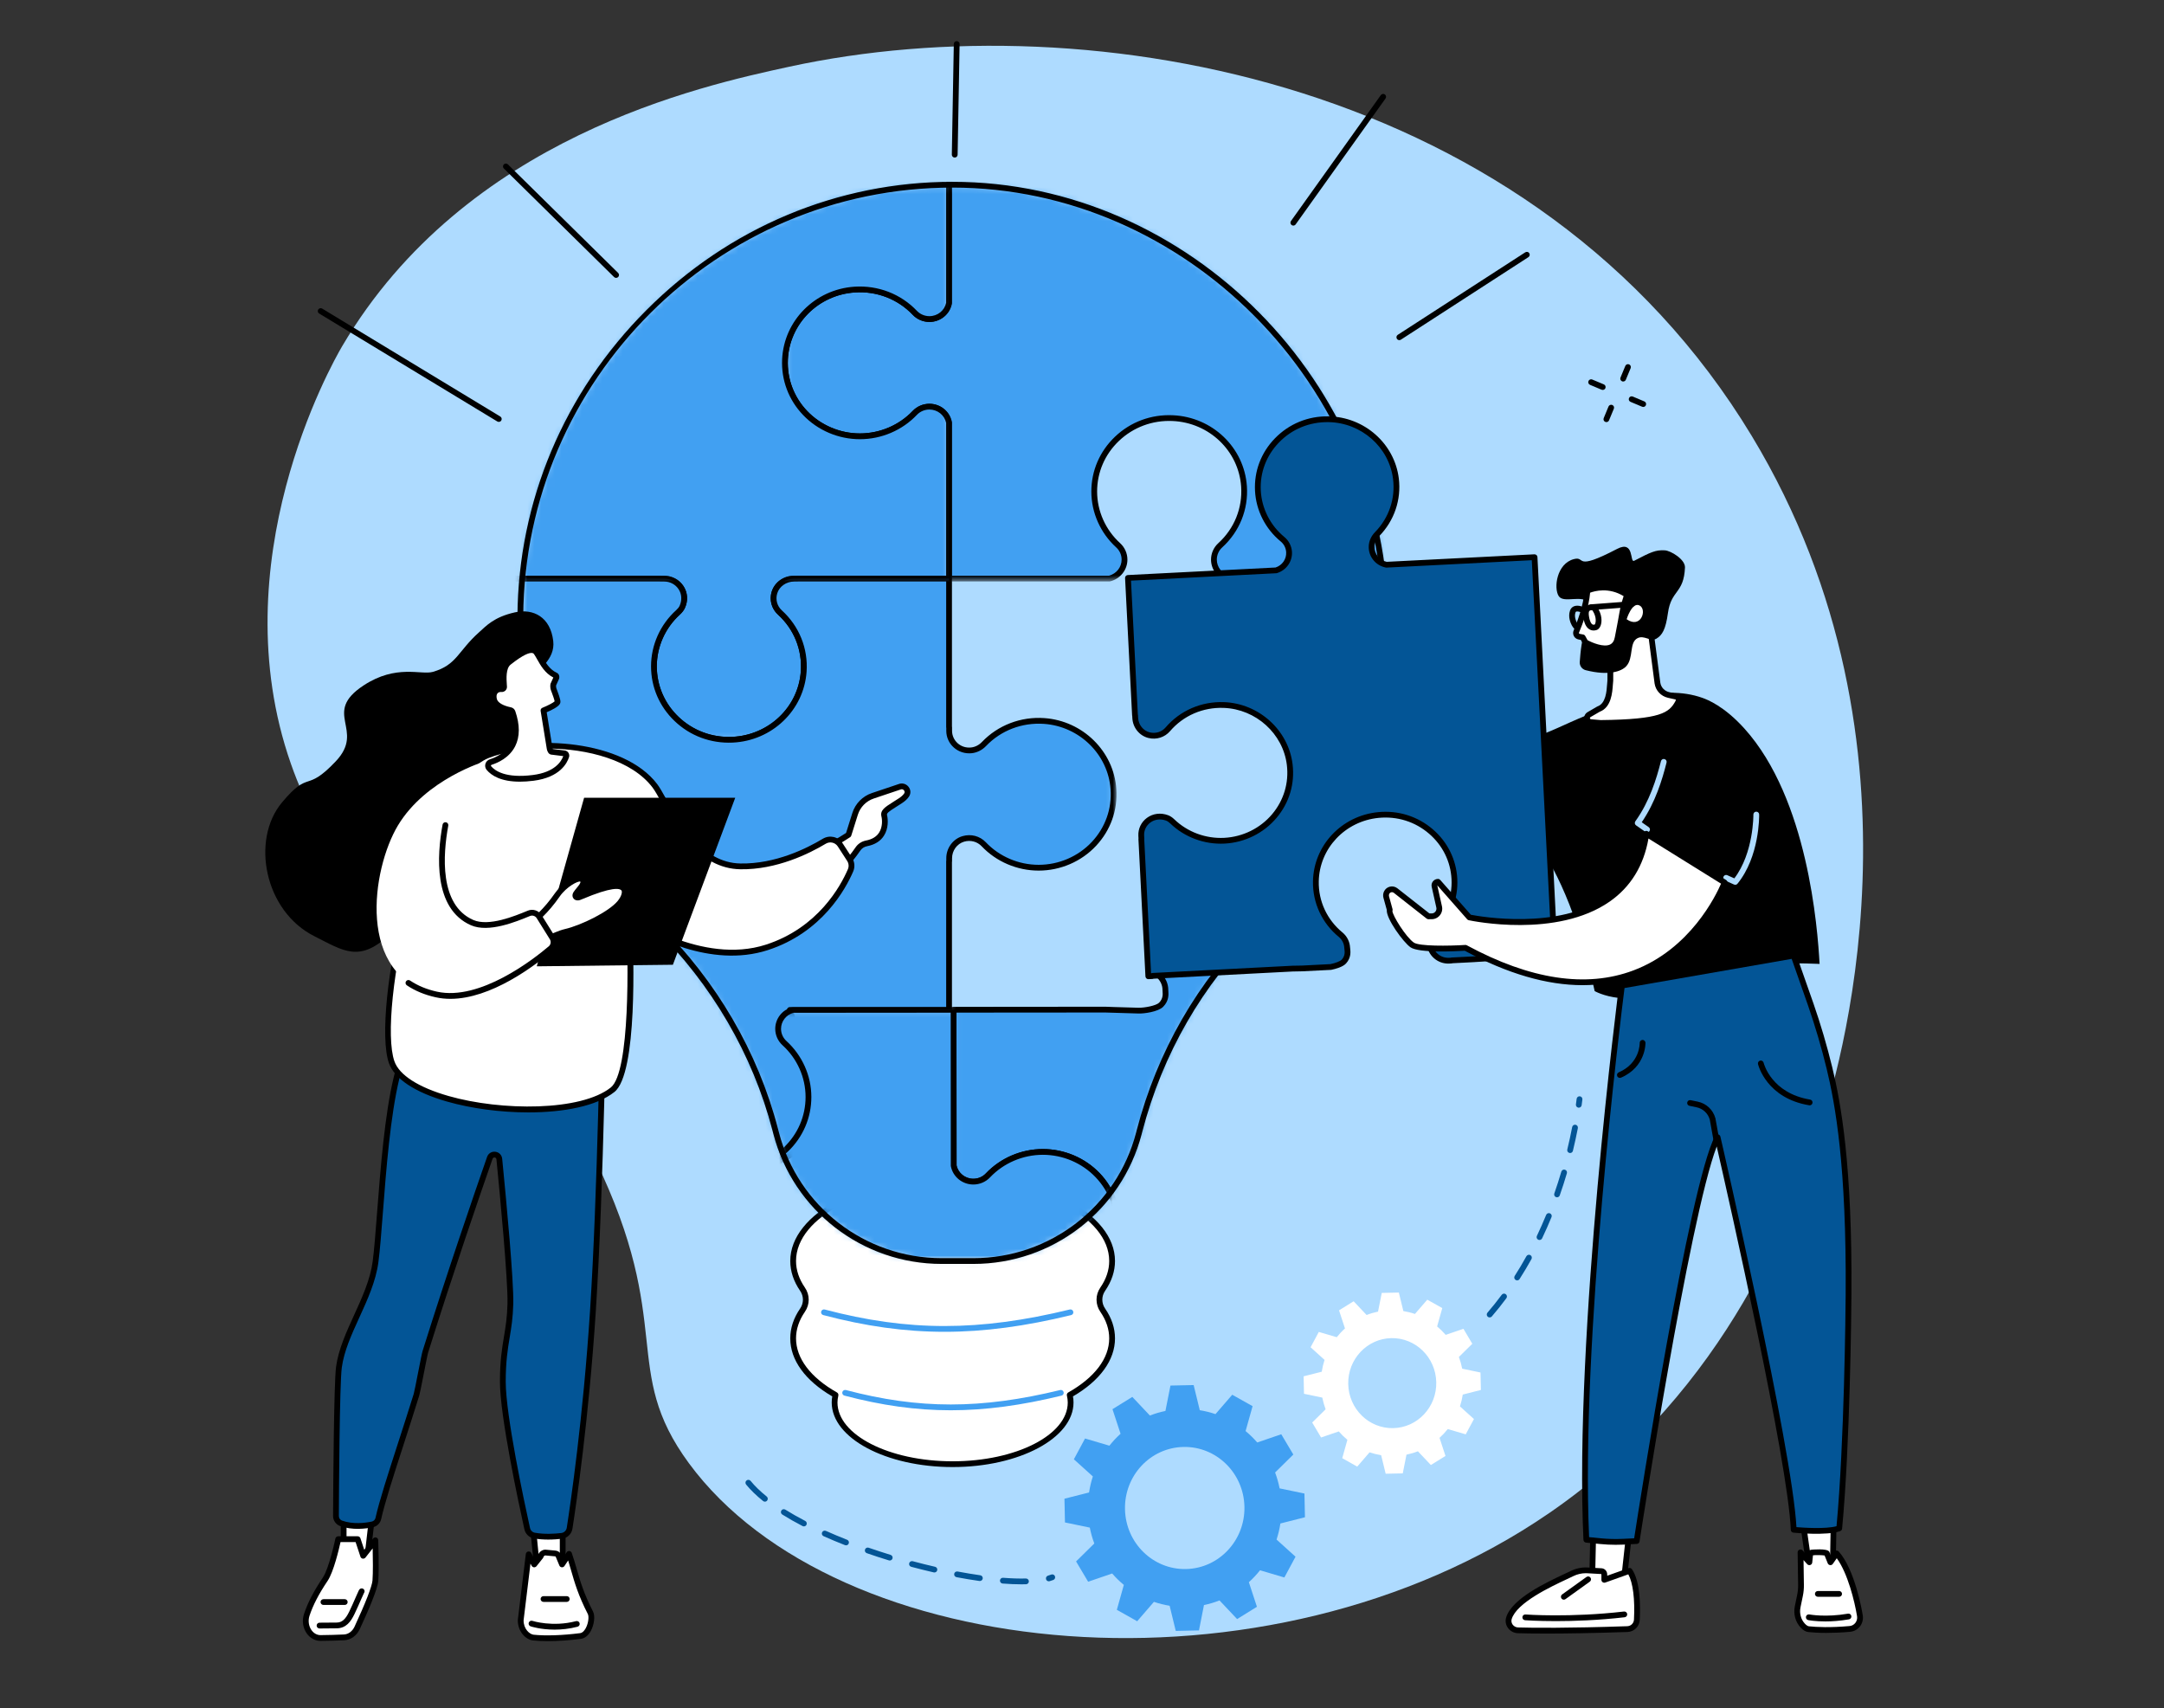
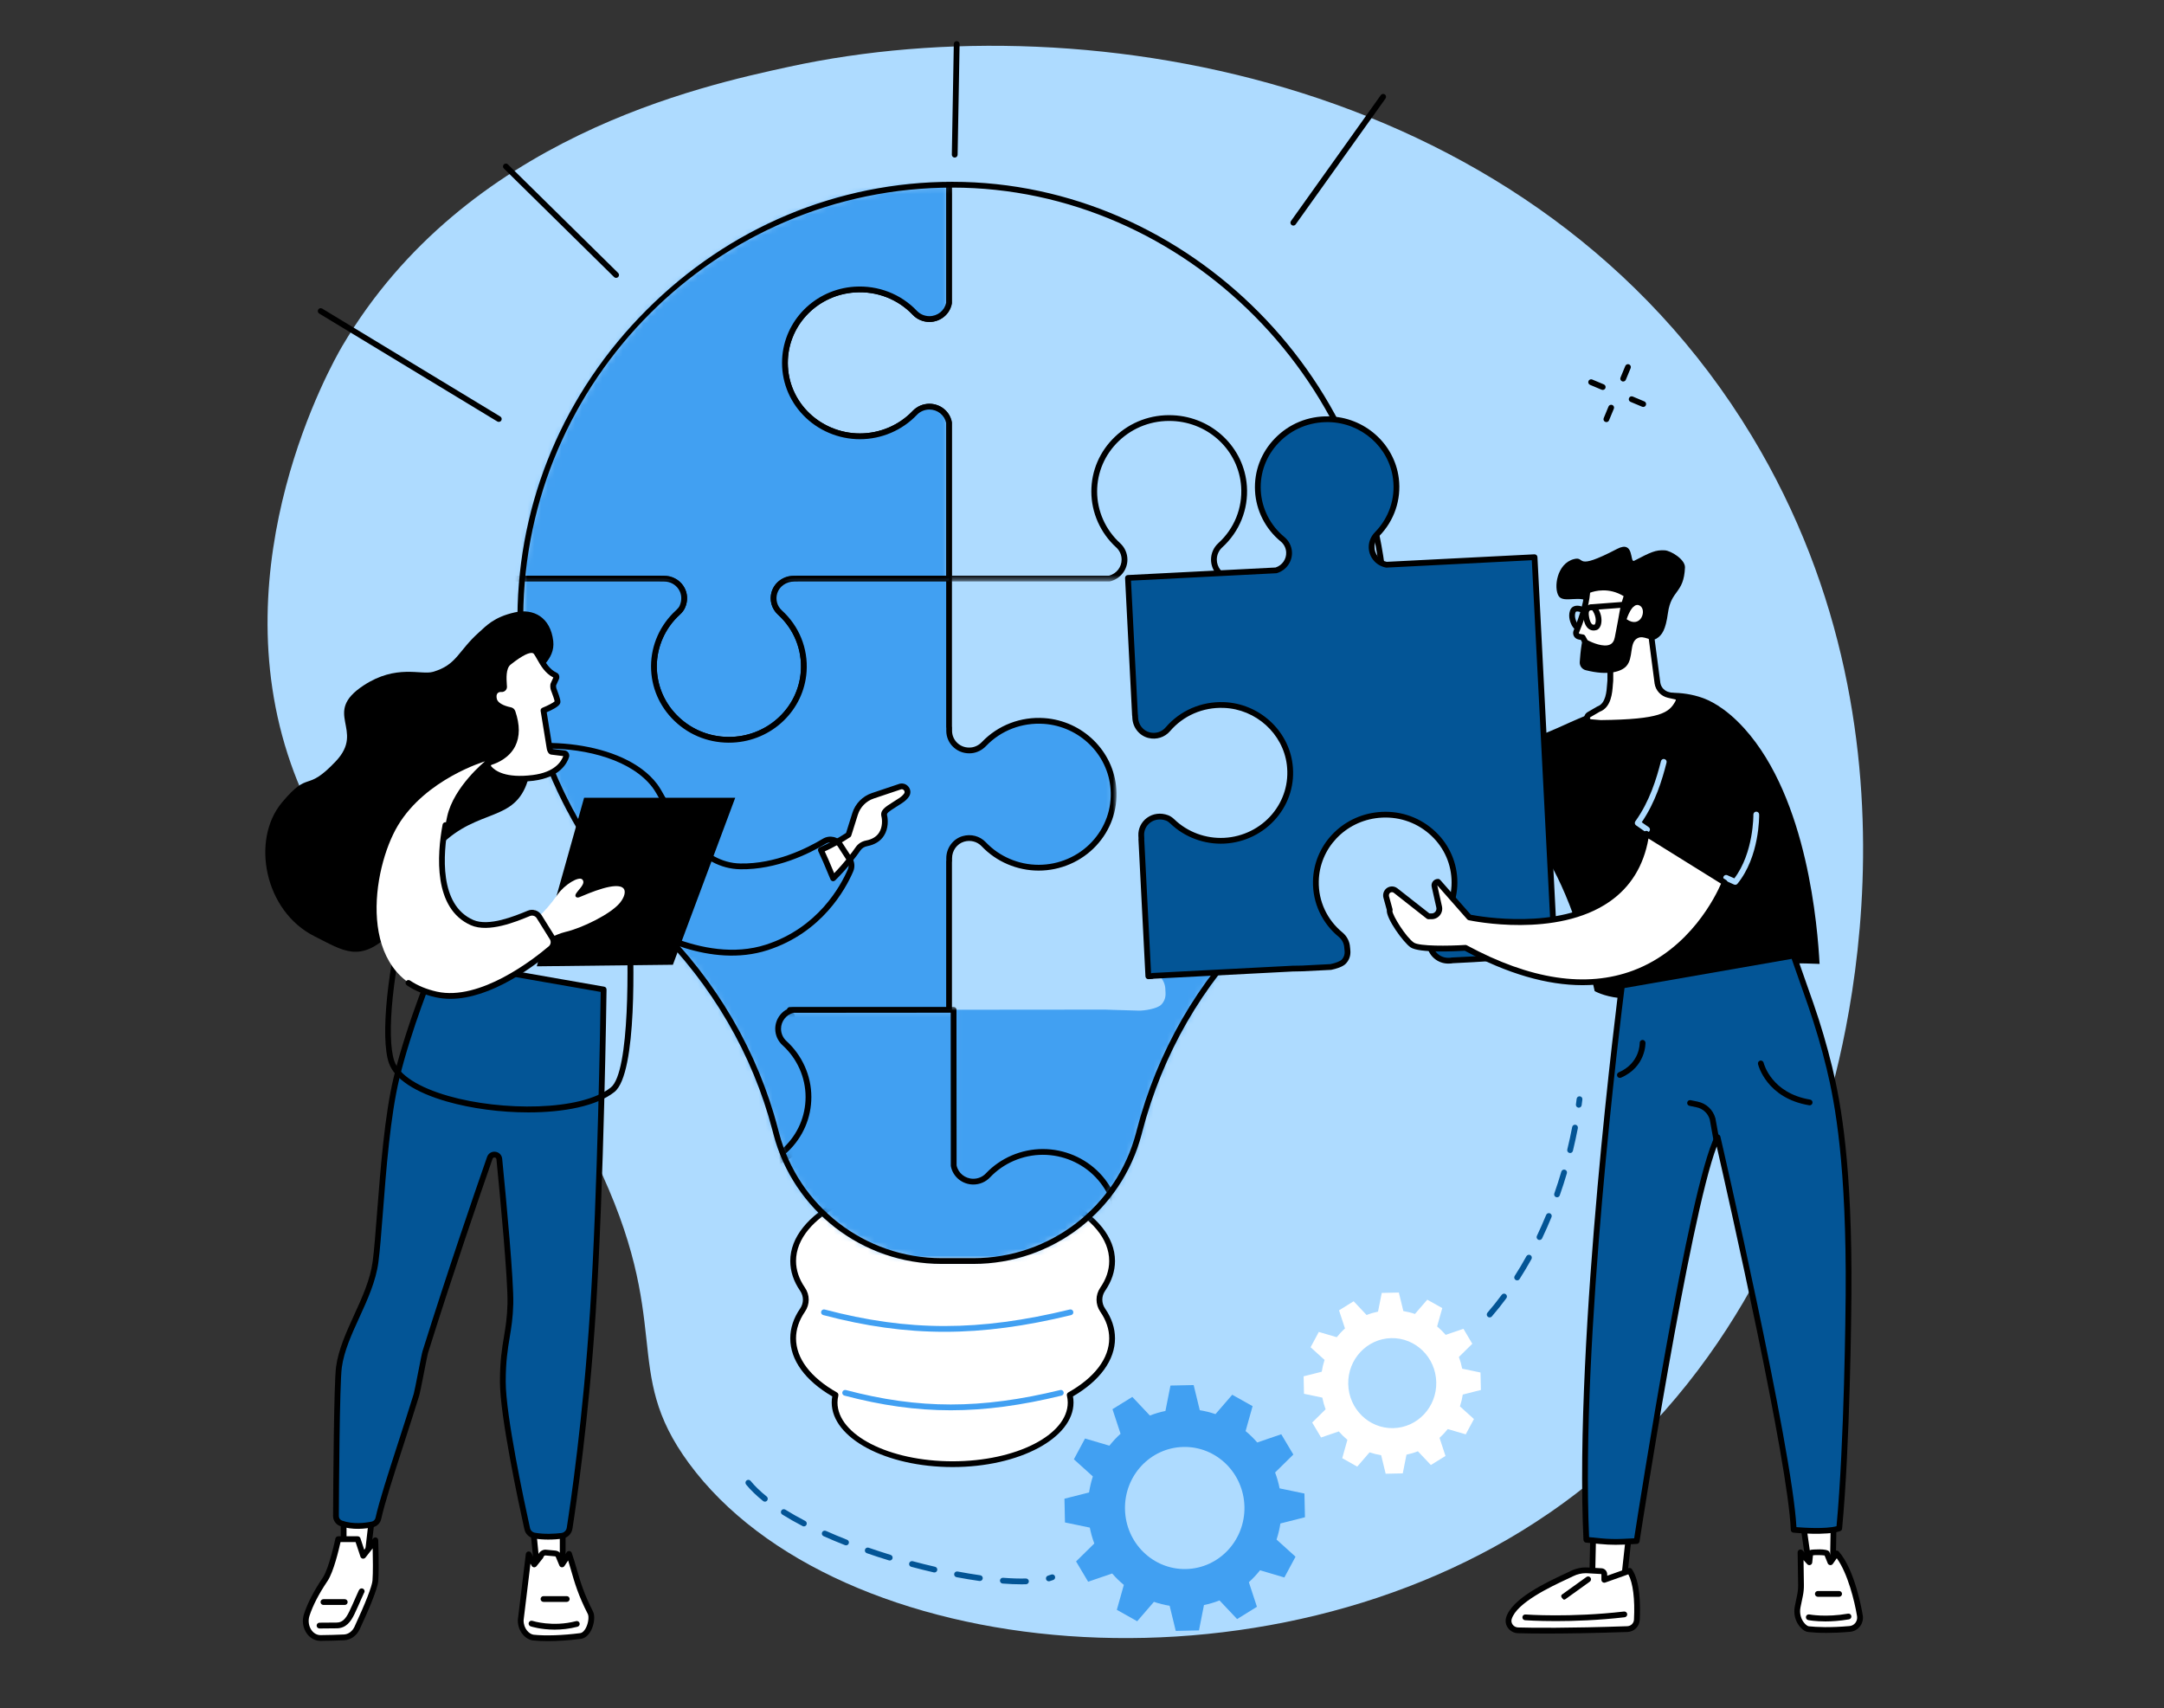
<svg xmlns="http://www.w3.org/2000/svg" width="318" height="251" viewBox="0 0 318 251" fill="none">
  <rect x="0" y="0" width="318" height="251" fill="#333333" stroke="none" />
  <path d="M50.309 50.824C68.439 20.139 102.949 12.635 115.963 9.808C160.256 0.18 225.799 11.749 257.418 64.051C285.172 109.95 269.719 158.977 267.48 165.699C263.723 176.971 254.322 204.009 227.658 222.321C186.154 250.833 122.892 244.437 101.24 215.007C91.073 201.186 99.302 194.809 87.46 170.37C71.598 137.635 51.916 138.419 42.744 112.215C32.391 82.627 48.633 53.661 50.309 50.824Z" fill="#AEDBFF" />
  <path d="M162.049 192.512C161.404 191.574 161.404 190.364 162.049 189.426C162.94 188.132 163.427 186.737 163.427 185.282C163.427 178.52 152.933 173.04 139.991 173.04C127.049 173.04 116.555 178.52 116.555 185.282C116.555 186.737 117.042 188.132 117.933 189.426C118.578 190.364 118.578 191.574 117.933 192.512C117.042 193.806 116.555 195.201 116.555 196.656C116.555 199.865 118.918 202.784 122.784 204.967C122.699 205.33 122.649 205.699 122.649 206.078C122.649 211.082 130.414 215.138 139.991 215.138C149.568 215.138 157.332 211.082 157.332 206.078C157.332 205.699 157.283 205.33 157.198 204.967C161.064 202.784 163.427 199.865 163.427 196.656C163.427 195.201 162.94 193.806 162.049 192.512Z" fill="white" />
  <path d="M139.987 173.461C127.3 173.461 116.977 178.766 116.977 185.282C116.977 186.619 117.415 187.933 118.279 189.188C119.026 190.27 119.026 191.669 118.279 192.75C117.415 194.005 116.977 195.319 116.977 196.656C116.977 199.587 119.111 202.408 122.986 204.598C123.153 204.689 123.235 204.879 123.193 205.062C123.111 205.418 123.068 205.748 123.068 206.078C123.068 210.84 130.659 214.716 139.987 214.716C149.316 214.716 156.907 210.84 156.907 206.078C156.907 205.748 156.864 205.418 156.782 205.062C156.74 204.879 156.822 204.689 156.985 204.598C160.864 202.408 162.998 199.587 162.998 196.656C162.998 195.319 162.56 194.005 161.695 192.75C160.949 191.669 160.949 190.27 161.695 189.188C162.56 187.933 162.998 186.619 162.998 185.282C162.998 178.766 152.674 173.461 139.987 173.461ZM139.987 215.563C130.191 215.563 122.22 211.307 122.22 206.078C122.22 205.787 122.247 205.487 122.302 205.179C118.315 202.856 116.129 199.836 116.129 196.656C116.129 195.146 116.617 193.669 117.579 192.273C118.126 191.479 118.126 190.459 117.579 189.668C116.617 188.27 116.129 186.792 116.129 185.282C116.129 178.298 126.832 172.615 139.987 172.615C153.142 172.615 163.849 178.298 163.849 185.282C163.849 186.792 163.358 188.27 162.396 189.668C161.849 190.459 161.849 191.479 162.396 192.273C163.358 193.669 163.849 195.146 163.849 196.656C163.849 199.836 161.656 202.856 157.673 205.179C157.728 205.487 157.754 205.787 157.754 206.078C157.754 211.307 149.784 215.563 139.987 215.563Z" fill="black" />
  <path d="M138.81 195.689C132.935 195.689 127.187 194.872 120.975 193.231C120.745 193.172 120.611 192.94 120.67 192.715C120.729 192.489 120.965 192.355 121.191 192.414C133.468 195.649 143.9 195.649 157.206 192.411C157.432 192.355 157.661 192.496 157.716 192.721C157.772 192.95 157.635 193.179 157.405 193.234C150.682 194.872 144.682 195.689 138.81 195.689Z" fill="#41A0F2" />
  <path d="M139.708 207.219C134.562 207.219 129.531 206.5 124.088 205.065C123.859 205.006 123.724 204.774 123.783 204.545C123.846 204.32 124.078 204.186 124.304 204.245C135.037 207.075 144.162 207.075 155.789 204.245C156.018 204.186 156.247 204.327 156.303 204.555C156.358 204.784 156.218 205.013 155.992 205.068C150.103 206.5 144.847 207.219 139.708 207.219Z" fill="#41A0F2" />
  <mask id="mask0_1962_5715" style="mask-type:luminance" maskUnits="userSpaceOnUse" x="139" y="61" width="65" height="88">
    <path d="M139.398 61.371H203.622V148.43H139.398V61.371Z" fill="white" />
  </mask>
  <g mask="url(#mask0_1962_5715)">
    <mask id="mask1_1962_5715" style="mask-type:luminance" maskUnits="userSpaceOnUse" x="76" y="27" width="128" height="159">
      <path d="M203.598 91.402C203.598 56.723 174.692 27.139 139.957 27.139C105.293 27.139 76.695 55.922 76.466 90.533C76.348 108.159 84.865 124.555 96.472 136.027C104.848 144.302 110.953 154.587 113.918 165.977L114.062 166.526C116.939 177.576 126.929 185.292 138.366 185.292H143.056C154.49 185.292 164.483 177.576 167.36 166.526L167.449 166.193C170.391 154.884 176.25 144.501 184.623 136.344C196.328 124.941 203.598 109.021 203.598 91.402Z" fill="white" />
    </mask>
    <g mask="url(#mask1_1962_5715)">
      <path d="M180.596 85.01C179.237 84.67 178.252 83.409 178.396 81.941C178.465 81.232 178.825 80.575 179.355 80.085C181.679 77.951 183.05 74.839 182.802 71.421C182.415 66.11 178.016 61.815 172.596 61.449C166.157 61.015 160.796 66.005 160.796 72.218C160.796 75.343 162.151 78.156 164.315 80.127C164.91 80.666 165.244 81.428 165.244 82.222C165.244 83.569 164.305 84.693 163.031 85.01H139.461V106.858H139.481V107.303C139.481 108.587 140.299 109.773 141.556 110.146C142.656 110.466 143.811 110.146 144.557 109.358C146.783 107.012 150.056 105.639 153.65 105.956C158.986 106.427 163.251 110.701 163.621 115.937C164.066 122.245 158.973 127.497 152.629 127.497C149.421 127.497 146.531 126.154 144.518 124.01C144.292 123.765 144.027 123.549 143.716 123.415C141.559 122.493 139.481 124.016 139.481 126.016V126.552H139.461V148.4H203.361C203.803 148.4 204.166 148.044 204.166 147.61V85.01H180.596Z" fill="#AEDBFF" />
    </g>
  </g>
  <mask id="mask2_1962_5715" style="mask-type:luminance" maskUnits="userSpaceOnUse" x="115" y="27" width="89" height="59">
-     <path d="M115.289 27.061H203.62V85.056H115.289V27.061Z" fill="white" />
-   </mask>
+     </mask>
  <g mask="url(#mask2_1962_5715)">
    <mask id="mask3_1962_5715" style="mask-type:luminance" maskUnits="userSpaceOnUse" x="76" y="27" width="128" height="159">
      <path d="M203.598 91.403C203.598 56.724 174.692 27.14 139.957 27.14C105.293 27.14 76.695 55.923 76.466 90.534C76.348 108.159 84.865 124.556 96.472 136.027C104.848 144.302 110.953 154.588 113.918 165.977L114.062 166.526C116.939 177.576 126.929 185.293 138.366 185.293H143.056C154.49 185.293 164.483 177.576 167.36 166.526L167.449 166.193C170.391 154.885 176.25 144.502 184.623 136.344C196.328 124.941 203.598 109.022 203.598 91.403Z" fill="white" />
    </mask>
    <g mask="url(#mask3_1962_5715)">
      <path d="M196.293 21.62H139.464V44.53C139.208 45.867 138.017 46.88 136.577 46.88C135.765 46.88 134.989 46.553 134.436 45.968C132.263 43.68 129.088 42.314 125.595 42.549C120.05 42.915 115.615 47.37 115.36 52.805C115.068 58.998 120.106 64.11 126.364 64.11C129.552 64.11 132.426 62.783 134.436 60.662C134.989 60.077 135.765 59.75 136.577 59.75C138.017 59.75 139.208 60.763 139.464 62.1V85.01H163.034C164.304 84.693 165.247 83.569 165.247 82.226C165.247 81.428 164.913 80.667 164.317 80.127C162.154 78.157 160.799 75.343 160.799 72.218C160.799 66.09 166.013 61.152 172.333 61.437C177.885 61.688 182.431 66.035 182.808 71.467C183.043 74.888 181.652 78 179.315 80.127C178.719 80.667 178.386 81.428 178.386 82.226C178.386 83.569 179.328 84.693 180.598 85.01H204.169V29.336C204.169 25.074 200.643 21.62 196.293 21.62Z" fill="#41A0F2" />
    </g>
  </g>
  <mask id="mask4_1962_5715" style="mask-type:luminance" maskUnits="userSpaceOnUse" x="114" y="27" width="90" height="59">
    <path d="M114.906 27.061H203.62V85.441H114.906V27.061Z" fill="white" />
  </mask>
  <g mask="url(#mask4_1962_5715)">
    <mask id="mask5_1962_5715" style="mask-type:luminance" maskUnits="userSpaceOnUse" x="76" y="27" width="128" height="159">
      <path d="M203.598 91.403C203.598 56.724 174.692 27.14 139.957 27.14C105.293 27.14 76.695 55.923 76.466 90.534C76.348 108.159 84.865 124.556 96.472 136.027C104.848 144.302 110.953 154.588 113.918 165.977L114.062 166.526C116.939 177.576 126.929 185.293 138.366 185.293H143.056C154.49 185.293 164.483 177.576 167.36 166.526L167.449 166.193C170.391 154.885 176.25 144.502 184.623 136.344C196.328 124.941 203.598 109.022 203.598 91.403Z" fill="white" />
    </mask>
    <g mask="url(#mask5_1962_5715)">
      <path d="M180.651 84.585H203.744V29.336C203.744 25.316 200.402 22.045 196.294 22.045H139.89V44.53C139.89 44.556 139.886 44.582 139.88 44.609C139.585 46.171 138.197 47.305 136.577 47.305C135.651 47.305 134.757 46.926 134.129 46.262C131.942 43.955 128.842 42.752 125.622 42.971C120.26 43.327 116.031 47.563 115.782 52.828C115.651 55.652 116.659 58.342 118.627 60.401C120.623 62.486 123.445 63.685 126.365 63.685C129.301 63.685 132.129 62.476 134.129 60.371C134.757 59.708 135.651 59.329 136.577 59.329C138.197 59.329 139.585 60.463 139.88 62.025C139.886 62.051 139.89 62.077 139.89 62.103V84.585H162.979C164.069 84.291 164.822 83.331 164.822 82.226C164.822 81.546 164.534 80.896 164.033 80.441C161.706 78.324 160.373 75.327 160.373 72.219C160.373 69.166 161.604 66.313 163.836 64.182C166.124 61.995 169.149 60.868 172.357 61.015C178.163 61.273 182.837 65.754 183.23 71.434C183.469 74.843 182.144 78.124 179.6 80.438C179.096 80.896 178.811 81.546 178.811 82.226C178.811 83.331 179.564 84.291 180.651 84.585ZM204.169 85.435H180.599C180.563 85.435 180.53 85.429 180.497 85.422C179.001 85.05 177.96 83.736 177.96 82.226C177.96 81.311 178.35 80.432 179.027 79.814C181.381 77.673 182.602 74.64 182.386 71.493C182.019 66.244 177.692 62.103 172.317 61.861C169.349 61.728 166.543 62.77 164.422 64.793C162.36 66.761 161.221 69.398 161.221 72.219C161.221 75.088 162.455 77.856 164.606 79.814C165.283 80.432 165.673 81.311 165.673 82.226C165.673 83.736 164.629 85.05 163.136 85.422C163.103 85.429 163.067 85.435 163.034 85.435H139.464C139.228 85.435 139.038 85.246 139.038 85.01V62.143C138.806 61.002 137.775 60.175 136.577 60.175C135.883 60.175 135.215 60.459 134.744 60.953C132.587 63.228 129.533 64.535 126.365 64.535C123.212 64.535 120.168 63.241 118.015 60.982C115.884 58.757 114.79 55.845 114.934 52.786C115.203 47.096 119.772 42.51 125.566 42.125C129.039 41.899 132.384 43.19 134.744 45.677C135.215 46.171 135.883 46.455 136.577 46.455C137.775 46.455 138.806 45.632 139.038 44.488V21.62C139.038 21.388 139.228 21.198 139.464 21.198H196.294C200.87 21.198 204.591 24.849 204.591 29.336V85.01C204.591 85.246 204.401 85.435 204.169 85.435Z" fill="black" />
    </g>
  </g>
  <mask id="mask6_1962_5715" style="mask-type:luminance" maskUnits="userSpaceOnUse" x="76" y="27" width="64" height="82">
    <path d="M76.441 27.061H139.526V108.741H76.441V27.061Z" fill="white" />
  </mask>
  <g mask="url(#mask6_1962_5715)">
    <mask id="mask7_1962_5715" style="mask-type:luminance" maskUnits="userSpaceOnUse" x="76" y="27" width="128" height="159">
      <path d="M203.598 91.403C203.598 56.724 174.692 27.14 139.957 27.14C105.293 27.14 76.695 55.923 76.466 90.534C76.348 108.159 84.865 124.556 96.472 136.027C104.848 144.302 110.953 154.588 113.918 165.977L114.062 166.526C116.939 177.576 126.929 185.293 138.366 185.293H143.056C154.49 185.293 164.483 177.576 167.36 166.526L167.449 166.193C170.391 154.885 176.25 144.502 184.623 136.344C196.328 124.941 203.598 109.022 203.598 91.403Z" fill="white" />
    </mask>
    <g mask="url(#mask7_1962_5715)">
      <path d="M125.594 42.549C129.087 42.314 132.262 43.68 134.435 45.968C134.988 46.553 135.764 46.88 136.576 46.88C138.016 46.88 139.208 45.867 139.463 44.53V21.62H82.633C78.286 21.62 74.758 25.074 74.758 29.336V85.01H97.058V85.027H97.605C99.228 85.027 100.541 86.314 100.541 87.903C100.541 88.697 100.207 89.458 99.611 90.001C97.448 91.972 96.093 94.785 96.093 97.907C96.093 104.038 101.31 108.973 107.631 108.692C113.182 108.44 117.725 104.09 118.102 98.662C118.341 95.24 116.946 92.128 114.609 90.001C114.014 89.458 113.68 88.697 113.68 87.903C113.68 86.314 114.996 85.027 116.616 85.027H117.162V85.01H139.463V62.1C139.208 60.763 138.016 59.75 136.576 59.75C135.764 59.75 134.988 60.077 134.435 60.662C132.425 62.783 129.552 64.11 126.363 64.11C120.105 64.11 115.068 58.998 115.359 52.805C115.614 47.37 120.049 42.915 125.594 42.549Z" fill="#41A0F2" />
    </g>
  </g>
  <mask id="mask8_1962_5715" style="mask-type:luminance" maskUnits="userSpaceOnUse" x="76" y="27" width="64" height="83">
    <path d="M76.441 27.061H139.912V109.126H76.441V27.061Z" fill="white" />
  </mask>
  <g mask="url(#mask8_1962_5715)">
    <mask id="mask9_1962_5715" style="mask-type:luminance" maskUnits="userSpaceOnUse" x="76" y="27" width="128" height="159">
      <path d="M203.598 91.403C203.598 56.724 174.692 27.14 139.957 27.14C105.293 27.14 76.695 55.923 76.466 90.534C76.348 108.159 84.865 124.556 96.472 136.027C104.848 144.302 110.953 154.588 113.918 165.977L114.062 166.526C116.939 177.576 126.929 185.293 138.366 185.293H143.056C154.49 185.293 164.483 177.576 167.36 166.526L167.449 166.193C170.391 154.885 176.25 144.502 184.623 136.344C196.328 124.941 203.598 109.022 203.598 91.403Z" fill="white" />
    </mask>
    <g mask="url(#mask9_1962_5715)">
      <path d="M97.17 84.599H97.605C99.458 84.599 100.967 86.082 100.967 87.903C100.967 88.815 100.577 89.697 99.9 90.315C97.749 92.269 96.519 95.037 96.519 97.907C96.519 100.727 97.654 103.365 99.716 105.332C101.838 107.359 104.643 108.398 107.612 108.267C112.986 108.025 117.317 103.881 117.68 98.632C117.896 95.485 116.675 92.455 114.325 90.315C113.644 89.697 113.255 88.815 113.255 87.903C113.255 86.082 114.763 84.599 116.616 84.599H117.058C117.091 84.592 117.127 84.585 117.163 84.585H139.038V62.143C138.805 61.002 137.774 60.175 136.576 60.175C135.882 60.175 135.215 60.459 134.743 60.953C132.586 63.228 129.532 64.535 126.364 64.535C123.212 64.535 120.168 63.241 118.014 60.982C115.883 58.757 114.79 55.845 114.934 52.786C115.202 47.096 119.772 42.51 125.565 42.125C129.038 41.899 132.383 43.19 134.743 45.677C135.215 46.171 135.882 46.455 136.576 46.455C137.774 46.455 138.805 45.632 139.038 44.488V22.045H82.634C78.526 22.045 75.184 25.316 75.184 29.336V84.585H97.059C97.098 84.585 97.134 84.592 97.17 84.599ZM107.104 109.123C104.103 109.123 101.291 108.006 99.131 105.947C96.898 103.816 95.668 100.959 95.668 97.907C95.668 94.799 97.003 91.802 99.327 89.687C99.831 89.23 100.119 88.579 100.119 87.903C100.119 86.55 98.99 85.448 97.605 85.448H97.059C97.023 85.448 96.987 85.445 96.951 85.435H74.758C74.526 85.435 74.336 85.246 74.336 85.01V29.336C74.336 24.849 78.058 21.198 82.634 21.198H139.463C139.699 21.198 139.889 21.388 139.889 21.62V44.53C139.889 44.556 139.885 44.582 139.879 44.609C139.584 46.171 138.196 47.305 136.576 47.305C135.65 47.305 134.756 46.926 134.128 46.262C131.941 43.955 128.842 42.752 125.621 42.971C120.259 43.327 116.03 47.563 115.781 52.828C115.651 55.652 116.659 58.342 118.626 60.401C120.623 62.486 123.444 63.685 126.364 63.685C129.3 63.685 132.128 62.476 134.128 60.371C134.756 59.708 135.65 59.329 136.576 59.329C138.196 59.329 139.584 60.463 139.879 62.025C139.885 62.051 139.889 62.077 139.889 62.103V85.01C139.889 85.246 139.699 85.435 139.463 85.435H117.268C117.235 85.445 117.199 85.448 117.163 85.448H116.616C115.232 85.448 114.106 86.55 114.106 87.903C114.106 88.579 114.394 89.23 114.894 89.687C117.438 92.001 118.763 95.286 118.528 98.691C118.132 104.371 113.457 108.852 107.651 109.114C107.467 109.12 107.284 109.123 107.104 109.123Z" fill="black" />
    </g>
  </g>
  <mask id="mask10_1962_5715" style="mask-type:luminance" maskUnits="userSpaceOnUse" x="140" y="126" width="64" height="60">
    <path d="M140.039 126.794H203.621V185.302H140.039V126.794Z" fill="white" />
  </mask>
  <g mask="url(#mask10_1962_5715)">
    <mask id="mask11_1962_5715" style="mask-type:luminance" maskUnits="userSpaceOnUse" x="76" y="27" width="128" height="159">
      <path d="M203.598 91.403C203.598 56.724 174.692 27.14 139.957 27.14C105.293 27.14 76.695 55.923 76.466 90.534C76.348 108.159 84.865 124.556 96.472 136.027C104.848 144.302 110.953 154.588 113.918 165.977L114.062 166.526C116.939 177.576 126.929 185.293 138.366 185.293H143.056C154.49 185.293 164.483 177.576 167.36 166.526L167.449 166.193C170.391 154.885 176.25 144.502 184.623 136.344C196.328 124.941 203.598 109.022 203.598 91.403Z" fill="white" />
    </mask>
    <g mask="url(#mask11_1962_5715)">
      <path d="M204.251 148.192L191.456 148.326C191.439 148.329 191.344 148.329 191.328 148.332H187.718V148.358H187.331C185.711 148.358 184.392 147.051 184.392 145.463C184.392 144.668 184.726 143.897 185.318 143.355C187.482 141.384 188.837 138.563 188.834 135.439C188.827 129.311 181.888 127.285 179.273 126.994C173.748 126.383 169.172 127.951 168.798 133.383C168.566 136.805 167.983 141.234 170.324 143.358C170.919 143.897 171.253 144.662 171.253 145.456C171.253 145.832 171.476 146.783 170.628 147.636C170.042 148.218 168.157 148.518 167.332 148.496C164.38 148.42 162.425 148.348 162.425 148.348L140.125 148.368L140.145 171.275C140.4 172.612 141.595 173.625 143.032 173.625C143.843 173.622 144.622 173.295 145.172 172.713C147.182 170.589 150.053 169.259 153.241 169.255C159.499 169.252 164.543 174.36 164.255 180.55C164.006 185.989 159.574 190.447 154.03 190.819C150.537 191.054 147.359 189.692 145.185 187.404C144.632 186.822 143.853 186.495 143.041 186.495C141.604 186.495 140.41 187.508 140.158 188.848L140.177 211.755L197.007 211.713C201.354 211.706 204.879 208.252 204.876 203.99L204.251 148.192Z" fill="#41A0F2" />
    </g>
  </g>
  <mask id="mask12_1962_5715" style="mask-type:luminance" maskUnits="userSpaceOnUse" x="139" y="126" width="65" height="60">
-     <path d="M139.652 126.409H203.621V185.302H139.652V126.409Z" fill="white" />
-   </mask>
+     </mask>
  <g mask="url(#mask12_1962_5715)">
    <mask id="mask13_1962_5715" style="mask-type:luminance" maskUnits="userSpaceOnUse" x="76" y="27" width="128" height="159">
      <path d="M203.598 91.403C203.598 56.724 174.692 27.14 139.957 27.14C105.293 27.14 76.695 55.923 76.466 90.534C76.348 108.159 84.865 124.556 96.472 136.027C104.848 144.302 110.953 154.588 113.918 165.977L114.062 166.526C116.939 177.576 126.929 185.293 138.366 185.293H143.056C154.49 185.293 164.483 177.576 167.36 166.526L167.449 166.193C170.391 154.885 176.25 144.502 184.623 136.344C196.328 124.941 203.598 109.022 203.598 91.403Z" fill="white" />
    </mask>
    <g mask="url(#mask13_1962_5715)">
      <path d="M140.584 188.887L140.6 211.33L197.007 211.288C198.998 211.285 200.87 210.523 202.277 209.144C203.682 207.768 204.451 205.935 204.451 203.99L203.832 148.616L191.463 148.75C191.449 148.75 191.427 148.754 191.407 148.754H191.358C191.348 148.754 191.335 148.754 191.328 148.754L187.849 148.757C187.806 148.773 187.764 148.78 187.718 148.78H187.332C185.479 148.78 183.97 147.293 183.967 145.463C183.967 144.544 184.356 143.662 185.034 143.044C187.181 141.083 188.412 138.312 188.409 135.439C188.402 129.693 181.777 127.7 179.224 127.415C175.718 127.026 172.966 127.569 171.27 128.984C170.043 130.007 169.355 131.497 169.224 133.413C169.201 133.72 169.178 134.037 169.152 134.357C168.91 137.589 168.632 141.25 170.609 143.044C171.29 143.662 171.679 144.541 171.679 145.456C171.679 145.502 171.682 145.561 171.689 145.626C171.722 146.093 171.791 147.07 170.926 147.933C170.177 148.682 168.075 148.95 167.323 148.92C164.4 148.845 162.432 148.773 162.409 148.773L140.551 148.79L140.567 171.232C140.803 172.376 141.834 173.2 143.029 173.2H143.032C143.726 173.2 144.397 172.916 144.865 172.419C147.019 170.144 150.076 168.837 153.241 168.834C153.244 168.834 153.248 168.834 153.251 168.834C156.4 168.834 159.441 170.125 161.598 172.376C163.725 174.602 164.822 177.511 164.681 180.573C164.419 186.263 159.85 190.852 154.059 191.241C150.59 191.476 147.241 190.182 144.878 187.695C144.41 187.201 143.739 186.917 143.045 186.917H143.042C141.844 186.92 140.816 187.744 140.584 188.887ZM140.178 212.18C139.945 212.18 139.752 211.991 139.752 211.755L139.736 188.848C139.736 188.822 139.736 188.796 139.742 188.77C140.037 187.208 141.425 186.07 143.042 186.07C143.042 186.07 143.042 186.07 143.045 186.07C143.971 186.07 144.865 186.449 145.493 187.113C147.683 189.417 150.78 190.613 154.001 190.397C159.365 190.035 163.591 185.796 163.833 180.531C163.964 177.707 162.95 175.017 160.982 172.961C158.986 170.876 156.167 169.68 153.251 169.68C153.248 169.68 153.244 169.68 153.244 169.68C150.308 169.683 147.477 170.893 145.48 173.004C144.852 173.667 143.962 174.046 143.032 174.046H143.029C141.412 174.046 140.024 172.916 139.726 171.353C139.723 171.327 139.719 171.301 139.719 171.275L139.703 148.368C139.703 148.254 139.746 148.146 139.824 148.067C139.906 147.989 140.014 147.943 140.125 147.943L162.426 147.923C162.462 147.927 164.429 147.999 167.342 148.074C168.203 148.084 169.885 147.773 170.327 147.335C170.917 146.747 170.871 146.106 170.841 145.685C170.835 145.597 170.828 145.518 170.828 145.456C170.828 144.779 170.54 144.129 170.036 143.672C167.755 141.596 168.062 137.55 168.308 134.295C168.331 133.975 168.357 133.661 168.377 133.354C168.524 131.2 169.313 129.51 170.723 128.334C172.606 126.765 175.578 126.157 179.319 126.572C182.082 126.879 189.253 129.069 189.256 135.439C189.26 138.55 187.931 141.55 185.607 143.668C185.103 144.126 184.815 144.779 184.818 145.463C184.818 146.825 185.947 147.933 187.332 147.933H187.587C187.626 147.917 187.672 147.91 187.718 147.91L191.322 147.907C191.341 147.907 191.364 147.907 191.387 147.904H191.43L204.248 147.767C204.487 147.776 204.673 147.95 204.677 148.185L205.298 203.987C205.302 206.167 204.441 208.213 202.87 209.749C201.305 211.285 199.223 212.134 197.007 212.134L140.178 212.18Z" fill="black" />
    </g>
  </g>
  <mask id="mask14_1962_5715" style="mask-type:luminance" maskUnits="userSpaceOnUse" x="76" y="84" width="88" height="92">
    <path d="M76.441 84.928H163.761V175.059H76.441V84.928Z" fill="white" />
  </mask>
  <g mask="url(#mask14_1962_5715)">
    <mask id="mask15_1962_5715" style="mask-type:luminance" maskUnits="userSpaceOnUse" x="76" y="27" width="128" height="159">
      <path d="M203.598 91.402C203.598 56.723 174.692 27.139 139.957 27.139C105.293 27.139 76.695 55.922 76.466 90.533C76.348 108.159 84.865 124.555 96.472 136.027C104.848 144.302 110.953 154.587 113.918 165.977L114.062 166.526C116.939 177.576 126.929 185.292 138.366 185.292H143.056C154.49 185.292 164.483 177.576 167.36 166.526L167.449 166.193C170.391 154.884 176.25 144.501 184.623 136.344C196.328 124.941 203.598 109.021 203.598 91.402Z" fill="white" />
    </mask>
    <g mask="url(#mask15_1962_5715)">
      <path d="M163.622 115.94C163.249 110.629 158.867 106.322 153.446 105.94C149.954 105.694 146.775 107.044 144.595 109.322C144.111 109.825 143.463 110.172 142.759 110.25C140.985 110.446 139.482 109.09 139.482 107.391V106.858H139.463V85.01H117.162V85.023H116.707C115.395 85.023 114.184 85.827 113.807 87.059C113.477 88.134 113.807 89.268 114.609 89.997C116.946 92.128 118.341 95.239 118.102 98.661C117.725 104.09 113.182 108.44 107.631 108.688C101.31 108.972 96.093 104.037 96.093 97.906C96.093 94.762 97.464 91.935 99.654 89.961C99.903 89.736 100.125 89.477 100.263 89.177C101.199 87.062 99.647 85.023 97.605 85.023H97.058V85.01H74.758V148.4H99.958L94.283 165.425L106.767 174.984L121.745 166.536L116.069 148.4H139.463V126.552H139.482V126.104C139.482 124.82 140.301 123.634 141.558 123.264C142.654 122.941 143.813 123.261 144.559 124.049C146.572 126.17 149.443 127.497 152.631 127.497C158.975 127.497 164.064 122.248 163.622 115.94Z" fill="#41A0F2" />
    </g>
  </g>
  <mask id="mask16_1962_5715" style="mask-type:luminance" maskUnits="userSpaceOnUse" x="76" y="84" width="89" height="92">
    <path d="M76.441 84.546H164.144V175.442H76.441V84.546Z" fill="white" />
  </mask>
  <g mask="url(#mask16_1962_5715)">
    <mask id="mask17_1962_5715" style="mask-type:luminance" maskUnits="userSpaceOnUse" x="76" y="27" width="128" height="159">
      <path d="M203.598 91.403C203.598 56.724 174.692 27.14 139.957 27.14C105.293 27.14 76.695 55.923 76.466 90.534C76.348 108.159 84.865 124.556 96.472 136.027C104.848 144.302 110.953 154.588 113.918 165.977L114.062 166.526C116.939 177.576 126.929 185.293 138.366 185.293H143.056C154.49 185.293 164.483 177.576 167.36 166.526L167.449 166.193C170.391 154.885 176.25 144.502 184.623 136.344C196.328 124.941 203.598 109.022 203.598 91.403Z" fill="white" />
    </mask>
    <g mask="url(#mask17_1962_5715)">
      <path d="M94.781 165.271L106.8 174.478L121.238 166.334L115.667 148.525C115.624 148.398 115.647 148.257 115.729 148.149C115.808 148.038 115.935 147.976 116.07 147.976H139.041V126.553C139.041 126.51 139.044 126.468 139.057 126.429V126.105C139.057 124.608 140.036 123.271 141.437 122.86C142.681 122.494 143.993 122.837 144.867 123.758C146.867 125.866 149.699 127.072 152.631 127.072C155.6 127.072 158.451 125.844 160.451 123.7C162.425 121.585 163.4 118.843 163.197 115.97C162.841 110.862 158.634 106.731 153.417 106.362C150.199 106.139 147.096 107.319 144.903 109.614C144.334 110.212 143.587 110.584 142.805 110.672C141.836 110.777 140.871 110.473 140.157 109.833C139.457 109.208 139.057 108.319 139.057 107.391V106.973C139.044 106.937 139.041 106.898 139.041 106.858V85.435H117.268C117.235 85.442 117.199 85.448 117.163 85.448H116.708C115.552 85.448 114.528 86.161 114.214 87.184C113.935 88.089 114.197 89.05 114.894 89.687C117.441 92.001 118.763 95.282 118.528 98.691C118.132 104.371 113.457 108.852 107.651 109.114C104.45 109.257 101.422 108.133 99.131 105.947C96.898 103.816 95.671 100.959 95.671 97.907C95.671 94.779 97.019 91.766 99.37 89.648C99.615 89.426 99.779 89.216 99.874 89.004C100.24 88.177 100.188 87.295 99.726 86.586C99.261 85.873 98.469 85.448 97.605 85.448H97.059C97.023 85.448 96.987 85.442 96.951 85.435H75.184V147.976H99.959C100.093 147.976 100.221 148.041 100.302 148.149C100.381 148.264 100.404 148.404 100.361 148.532L94.781 165.271ZM106.767 175.41C106.675 175.41 106.584 175.38 106.508 175.321L94.024 165.762C93.88 165.651 93.825 165.461 93.88 165.291L99.37 148.823H74.758C74.526 148.823 74.336 148.633 74.336 148.401V85.01C74.336 84.775 74.526 84.585 74.758 84.585H97.059C97.098 84.585 97.134 84.592 97.17 84.599H97.605C98.757 84.599 99.818 85.171 100.44 86.125C101.059 87.076 101.137 88.252 100.649 89.347C100.505 89.671 100.273 89.975 99.939 90.275C97.766 92.236 96.519 95.018 96.519 97.907C96.519 100.727 97.654 103.365 99.716 105.332C101.838 107.358 104.643 108.398 107.612 108.267C112.986 108.025 117.317 103.881 117.68 98.632C117.899 95.485 116.675 92.452 114.325 90.311C113.379 89.452 113.025 88.158 113.402 86.935C113.824 85.559 115.182 84.599 116.708 84.599H117.058C117.091 84.592 117.127 84.585 117.163 84.585H139.463C139.699 84.585 139.889 84.775 139.889 85.01V106.741C139.899 106.777 139.905 106.816 139.905 106.858V107.391C139.905 108.077 140.203 108.738 140.72 109.202C141.267 109.689 141.971 109.911 142.714 109.829C143.296 109.764 143.856 109.48 144.288 109.029C146.658 106.551 150.006 105.27 153.476 105.515C159.112 105.914 163.659 110.382 164.045 115.908C164.264 119.02 163.21 121.99 161.073 124.275C158.913 126.595 155.833 127.922 152.631 127.922C149.466 127.922 146.409 126.618 144.252 124.343C143.597 123.654 142.609 123.396 141.679 123.67C140.635 123.977 139.905 124.977 139.905 126.105V126.553C139.905 126.595 139.899 126.634 139.889 126.674V148.401C139.889 148.633 139.699 148.823 139.463 148.823H116.649L122.151 166.409C122.21 166.598 122.128 166.808 121.955 166.906L106.973 175.354C106.908 175.39 106.839 175.41 106.767 175.41Z" fill="black" />
    </g>
  </g>
  <mask id="mask18_1962_5715" style="mask-type:luminance" maskUnits="userSpaceOnUse" x="76" y="148" width="89" height="38">
    <path d="M76.441 148.302H164.272V185.302H76.441V148.302Z" fill="white" />
  </mask>
  <g mask="url(#mask18_1962_5715)">
    <mask id="mask19_1962_5715" style="mask-type:luminance" maskUnits="userSpaceOnUse" x="76" y="27" width="128" height="159">
      <path d="M203.598 91.402C203.598 56.723 174.692 27.139 139.957 27.139C105.293 27.139 76.695 55.922 76.466 90.533C76.348 108.159 84.865 124.555 96.472 136.027C104.848 144.302 110.953 154.587 113.918 165.977L114.062 166.526C116.939 177.576 126.929 185.292 138.366 185.292H143.056C154.49 185.292 164.483 177.576 167.36 166.526L167.449 166.193C170.391 154.884 176.25 144.501 184.623 136.344C196.328 124.941 203.598 109.021 203.598 91.402Z" fill="white" />
    </mask>
    <g mask="url(#mask19_1962_5715)">
      <path d="M83.35 211.801L140.179 211.755L140.16 188.848C140.412 187.508 141.606 186.495 143.043 186.495C143.855 186.495 144.634 186.822 145.187 187.403C147.361 189.691 150.539 191.054 154.032 190.819C159.573 190.446 164.008 185.988 164.257 180.55C164.545 174.36 159.501 169.252 153.243 169.255C150.055 169.258 147.184 170.588 145.174 172.713C144.624 173.294 143.845 173.621 143.034 173.625C141.597 173.625 140.402 172.611 140.147 171.275L140.127 148.368L116.556 148.384C115.286 148.701 114.347 149.829 114.347 151.172C114.347 151.966 114.681 152.727 115.277 153.27C117.443 155.241 118.802 158.051 118.802 161.176C118.808 167.304 113.597 172.245 107.274 171.964C101.725 171.719 97.176 167.376 96.796 161.947C96.554 158.522 97.945 155.411 100.282 153.28C100.874 152.737 101.208 151.976 101.208 151.182C101.208 149.838 100.266 148.714 98.992 148.4L75.422 148.417L75.468 204.091C75.471 208.353 78.999 211.804 83.35 211.801Z" fill="#41A0F2" />
    </g>
  </g>
  <mask id="mask20_1962_5715" style="mask-type:luminance" maskUnits="userSpaceOnUse" x="76" y="147" width="89" height="39">
    <path d="M76.441 147.917H164.786V185.302H76.441V147.917Z" fill="white" />
  </mask>
  <g mask="url(#mask20_1962_5715)">
    <mask id="mask21_1962_5715" style="mask-type:luminance" maskUnits="userSpaceOnUse" x="76" y="27" width="128" height="159">
      <path d="M203.598 91.403C203.598 56.724 174.692 27.14 139.957 27.14C105.293 27.14 76.695 55.923 76.466 90.534C76.348 108.159 84.865 124.556 96.472 136.027C104.848 144.302 110.953 154.588 113.918 165.977L114.062 166.526C116.939 177.576 126.929 185.293 138.366 185.293H143.056C154.49 185.293 164.483 177.576 167.36 166.526L167.449 166.193C170.391 154.885 176.25 144.502 184.623 136.344C196.328 124.941 203.598 109.022 203.598 91.403Z" fill="white" />
    </mask>
    <g mask="url(#mask21_1962_5715)">
      <path d="M75.848 148.842L75.894 204.092C75.897 208.108 79.239 211.376 83.343 211.376C83.347 211.376 83.347 211.376 83.35 211.376L139.754 211.334L139.738 188.849C139.738 188.822 139.738 188.796 139.744 188.77C140.039 187.208 141.427 186.071 143.044 186.071H143.047C143.973 186.071 144.867 186.45 145.495 187.113C147.685 189.417 150.782 190.613 154.002 190.394C159.367 190.035 163.593 185.796 163.835 180.531C163.966 177.707 162.951 175.017 160.984 172.962C158.988 170.877 156.169 169.68 153.253 169.68C153.25 169.68 153.246 169.68 153.246 169.68C150.31 169.684 147.479 170.893 145.482 173.004C144.854 173.668 143.964 174.047 143.034 174.047H143.031C141.414 174.047 140.026 172.916 139.728 171.354C139.725 171.328 139.721 171.301 139.721 171.275L139.705 148.79L116.612 148.809C115.526 149.104 114.77 150.068 114.773 151.172C114.773 151.849 115.061 152.499 115.562 152.957C117.889 155.071 119.224 158.065 119.228 161.176C119.231 164.229 118.004 167.082 115.775 169.216C113.483 171.403 110.462 172.527 107.258 172.39C101.451 172.132 96.77 167.657 96.371 161.977C96.132 158.568 97.454 155.287 99.994 152.967C100.498 152.509 100.786 151.859 100.783 151.185C100.783 150.078 100.027 149.117 98.94 148.823L75.848 148.842ZM83.343 212.223C78.771 212.223 75.049 208.579 75.043 204.092L75 148.417C75 148.306 75.043 148.198 75.124 148.117C75.203 148.038 75.311 147.992 75.422 147.992L98.993 147.976C99.029 147.976 99.065 147.979 99.097 147.989C100.59 148.358 101.634 149.672 101.634 151.182C101.634 152.097 101.245 152.976 100.567 153.594C98.217 155.738 96.999 158.771 97.219 161.915C97.588 167.167 101.919 171.305 107.294 171.543C110.269 171.677 113.068 170.628 115.185 168.602C117.247 166.631 118.38 163.994 118.38 161.176C118.377 158.304 117.143 155.539 114.992 153.584C114.311 152.967 113.922 152.087 113.922 151.172C113.922 149.662 114.963 148.345 116.455 147.973C116.488 147.966 116.521 147.96 116.557 147.96L140.127 147.943C140.36 147.943 140.553 148.133 140.553 148.368L140.572 171.233C140.805 172.377 141.836 173.2 143.031 173.2H143.034C143.728 173.2 144.399 172.916 144.867 172.419C147.021 170.144 150.078 168.837 153.243 168.834C153.246 168.834 153.25 168.834 153.253 168.834C156.402 168.834 159.443 170.125 161.6 172.377C163.727 174.602 164.824 177.511 164.683 180.57C164.421 186.263 159.852 190.852 154.061 191.241C150.592 191.473 147.243 190.182 144.88 187.695C144.412 187.201 143.741 186.917 143.047 186.917H143.044C141.846 186.92 140.818 187.744 140.586 188.888L140.602 211.756C140.602 211.867 140.559 211.978 140.481 212.056C140.399 212.135 140.291 212.18 140.18 212.18L83.35 212.223C83.347 212.223 83.347 212.223 83.343 212.223Z" fill="black" />
    </g>
  </g>
  <path d="M139.956 27.564C105.414 27.564 77.12 55.815 76.891 90.536C76.783 106.662 84.03 123.134 96.773 135.726C105.322 144.178 111.394 154.6 114.327 165.869L114.471 166.418C117.299 177.282 127.125 184.867 138.366 184.867H143.056C154.296 184.867 164.123 177.282 166.951 166.418L167.036 166.085C170.05 154.515 176.027 144.125 184.328 136.043C196.482 124.202 203.175 108.351 203.175 91.402C203.175 56.798 174.224 27.564 139.956 27.564ZM143.056 185.714H138.366C126.739 185.714 116.576 177.867 113.65 166.631L113.506 166.081C110.612 154.96 104.615 144.671 96.174 136.327C83.271 123.578 75.932 106.884 76.04 90.53C76.155 73.653 82.885 57.681 94.999 45.559C107.136 33.404 123.103 26.714 139.956 26.714C174.685 26.714 204.023 56.338 204.023 91.402C204.023 108.58 197.238 124.65 184.921 136.648C176.731 144.626 170.833 154.878 167.857 166.297L167.772 166.631C164.846 177.867 154.683 185.714 143.056 185.714Z" fill="black" />
  <path d="M140.297 23.152C140.293 23.152 140.29 23.152 140.29 23.152C140.054 23.149 139.868 22.956 139.871 22.724L140.162 6.458C140.166 6.229 140.359 6.043 140.588 6.043C140.591 6.043 140.591 6.043 140.595 6.043C140.83 6.046 141.017 6.239 141.013 6.474L140.722 22.737C140.719 22.969 140.529 23.152 140.297 23.152Z" fill="black" />
  <path d="M73.299 61.988C73.224 61.988 73.149 61.969 73.08 61.93L46.904 46.069C46.705 45.948 46.639 45.687 46.76 45.487C46.885 45.285 47.143 45.222 47.346 45.343L73.522 61.204C73.722 61.325 73.784 61.586 73.663 61.786C73.584 61.92 73.443 61.988 73.299 61.988Z" fill="black" />
  <path d="M90.538 40.83C90.43 40.83 90.326 40.791 90.24 40.709L74.041 24.76C73.874 24.597 73.871 24.329 74.035 24.159C74.202 23.992 74.47 23.992 74.637 24.155L90.836 40.104C91.003 40.268 91.006 40.536 90.843 40.702C90.758 40.787 90.65 40.83 90.538 40.83Z" fill="black" />
-   <path d="M205.632 49.978C205.492 49.978 205.354 49.909 205.276 49.785C205.148 49.589 205.204 49.324 205.4 49.197L224.139 37.075C224.336 36.947 224.601 36.999 224.725 37.199C224.853 37.395 224.797 37.656 224.601 37.784L205.862 49.909C205.79 49.955 205.711 49.978 205.632 49.978Z" fill="black" />
  <path d="M190.054 33.146C189.969 33.146 189.884 33.12 189.808 33.068C189.615 32.931 189.573 32.666 189.707 32.476L202.911 13.975C203.048 13.785 203.314 13.739 203.503 13.877C203.697 14.014 203.739 14.279 203.605 14.468L190.401 32.967C190.316 33.084 190.185 33.146 190.054 33.146Z" fill="black" />
  <path d="M82.683 223.145V230.92L78.936 230.695L78.199 223.145H82.683Z" fill="white" />
  <path d="M79.328 230.293L82.264 230.472V223.567H78.67L79.328 230.293ZM82.686 231.345C82.68 231.345 82.67 231.345 82.66 231.345L78.912 231.116C78.706 231.103 78.536 230.943 78.516 230.734L77.78 223.184C77.767 223.067 77.806 222.949 77.888 222.861C77.966 222.769 78.081 222.72 78.202 222.72H82.686C82.922 222.72 83.112 222.91 83.112 223.145V230.92C83.112 231.038 83.063 231.149 82.978 231.231C82.899 231.306 82.794 231.345 82.686 231.345Z" fill="black" />
  <path d="M78.373 240.617C79.902 240.783 82.379 240.764 85.309 240.385C86.569 240.225 87.201 237.826 86.759 236.963C84.795 233.132 84.54 230.982 83.62 228.322L82.592 229.871L82.039 228.537C81.944 228.38 81.78 228.276 81.597 228.26L80.16 228.126C79.859 228.096 79.502 228.39 79.45 228.688L78.501 229.871L77.692 228.387L76.52 238.041C76.488 239.496 77.486 240.522 78.373 240.617Z" fill="white" />
  <path d="M76.942 238.071C76.926 239.336 77.803 240.13 78.419 240.198C80.144 240.381 82.7 240.296 85.253 239.966C85.662 239.914 85.957 239.466 86.094 239.205C86.481 238.466 86.566 237.515 86.382 237.159C84.981 234.43 84.441 232.551 83.918 230.734C83.777 230.243 83.639 229.766 83.489 229.286L82.945 230.103C82.86 230.234 82.707 230.306 82.553 230.289C82.395 230.276 82.261 230.175 82.199 230.031L81.662 228.737C81.636 228.704 81.6 228.684 81.558 228.681L80.121 228.547C80.065 228.541 79.882 228.671 79.865 228.763C79.856 228.832 79.823 228.897 79.78 228.952L78.834 230.136C78.743 230.243 78.605 230.302 78.464 230.292C78.324 230.279 78.196 230.194 78.127 230.07L77.954 229.75L76.942 238.071ZM80.477 241.14C79.682 241.14 78.952 241.107 78.327 241.038C77.221 240.921 76.059 239.685 76.095 238.032C76.095 238.019 76.095 238.005 76.098 237.989L77.27 228.335C77.293 228.152 77.43 228.005 77.613 227.969C77.797 227.936 77.977 228.021 78.065 228.184L78.569 229.106L79.06 228.495C79.211 228.031 79.731 227.658 80.199 227.704L81.636 227.838C81.954 227.867 82.242 228.047 82.402 228.318C82.415 228.338 82.425 228.354 82.431 228.374L82.68 228.972L83.266 228.09C83.355 227.952 83.512 227.884 83.675 227.9C83.836 227.923 83.97 228.031 84.022 228.184C84.297 228.985 84.52 229.756 84.736 230.502C85.246 232.276 85.773 234.116 87.135 236.77C87.508 237.492 87.279 238.773 86.844 239.597C86.474 240.303 85.947 240.731 85.361 240.806C83.659 241.025 81.954 241.14 80.477 241.14Z" fill="black" />
  <path d="M81.501 239.45C79.462 239.45 78.057 238.996 77.969 238.966C77.75 238.891 77.629 238.653 77.701 238.43C77.776 238.208 78.018 238.087 78.237 238.162C78.267 238.172 81.19 239.11 84.656 238.202C84.882 238.143 85.114 238.277 85.173 238.502C85.235 238.728 85.098 238.96 84.872 239.022C83.651 239.342 82.499 239.45 81.501 239.45Z" fill="black" />
  <path d="M83.287 235.375H79.867C79.631 235.375 79.441 235.185 79.441 234.953C79.441 234.718 79.631 234.528 79.867 234.528H83.287C83.52 234.528 83.71 234.718 83.71 234.953C83.71 235.185 83.52 235.375 83.287 235.375Z" fill="black" />
  <path d="M55.118 219.03L54.011 228.6L50.496 228.475V219.03H55.118Z" fill="white" />
  <path d="M50.922 228.067L53.632 228.162L54.64 219.452H50.922V228.067ZM54.012 229.025C54.005 229.025 54.002 229.025 53.995 229.025L50.483 228.9C50.254 228.891 50.074 228.704 50.074 228.476V219.03C50.074 218.795 50.264 218.605 50.496 218.605H55.118C55.239 218.605 55.354 218.658 55.436 218.749C55.514 218.838 55.554 218.958 55.541 219.079L54.431 228.649C54.408 228.864 54.225 229.025 54.012 229.025Z" fill="black" />
  <path d="M55.16 226.322C55.16 226.322 55.298 230.567 55.157 232.276C55.059 233.499 53.409 237.195 52.483 239.198C52.1 240.022 51.37 240.548 50.565 240.584C49.58 240.63 48.208 240.679 47.102 240.682C45.583 240.682 44.536 238.921 45.079 237.277C45.58 235.764 46.411 234.097 47.789 232.044C48.788 230.561 49.697 226.158 49.697 226.158H52.562L53.37 228.6L55.16 226.322Z" fill="white" />
  <path d="M50.042 226.583C49.803 227.658 49.021 230.976 48.143 232.283C46.847 234.211 46.003 235.842 45.482 237.411C45.243 238.133 45.361 238.95 45.787 239.542C46.124 240.002 46.589 240.257 47.099 240.257H47.102C48.209 240.254 49.584 240.205 50.546 240.163C51.191 240.133 51.783 239.695 52.097 239.019C53.705 235.554 54.667 233.084 54.736 232.24C54.827 231.129 54.798 228.887 54.765 227.511L53.705 228.861C53.606 228.982 53.453 229.041 53.295 229.018C53.142 228.989 53.017 228.881 52.968 228.734L52.255 226.583H50.042ZM47.099 241.104C46.32 241.104 45.59 240.715 45.099 240.038C44.507 239.218 44.346 238.136 44.677 237.146C45.22 235.502 46.098 233.806 47.436 231.809C48.379 230.407 49.276 226.116 49.282 226.073C49.325 225.874 49.498 225.733 49.698 225.733H52.562C52.746 225.733 52.906 225.851 52.965 226.024L53.525 227.717L54.827 226.06C54.935 225.92 55.122 225.864 55.292 225.92C55.462 225.975 55.577 226.132 55.584 226.309C55.59 226.482 55.721 230.597 55.584 232.312C55.482 233.528 54.052 236.826 52.867 239.375C52.422 240.339 51.544 240.967 50.582 241.009C49.613 241.052 48.225 241.104 47.102 241.104C47.102 241.104 47.102 241.104 47.099 241.104Z" fill="black" />
  <path d="M46.957 239.28C46.721 239.28 46.535 239.091 46.531 238.859C46.528 238.627 46.718 238.434 46.95 238.43L49.451 238.411C50.237 238.414 50.751 237.973 51.323 236.796C51.673 236.077 52.03 235.254 52.292 234.652C52.727 233.656 52.767 233.58 52.878 233.486C53.061 233.335 53.33 233.361 53.477 233.541C53.608 233.698 53.605 233.92 53.484 234.074C53.425 234.182 53.245 234.594 53.071 234.989C52.806 235.597 52.443 236.43 52.086 237.169C51.559 238.254 50.875 239.257 49.458 239.257C49.458 239.257 49.458 239.257 49.454 239.257L46.96 239.28C46.957 239.28 46.957 239.28 46.957 239.28Z" fill="black" />
  <path d="M50.663 235.823H47.528C47.295 235.823 47.105 235.633 47.105 235.401C47.105 235.166 47.295 234.976 47.528 234.976H50.663C50.896 234.976 51.086 235.166 51.086 235.401C51.086 235.633 50.896 235.823 50.663 235.823Z" fill="black" />
  <path d="M88.709 145.394C88.709 145.394 88.335 174.011 87.131 192.639C86.11 208.418 84.251 221.053 83.704 224.547C83.612 225.139 83.141 225.6 82.545 225.671C81.58 225.792 80.044 225.894 78.545 225.635C78.008 225.541 77.586 225.132 77.469 224.603C76.712 221.181 73.891 208.069 73.891 203.019C73.891 197.473 74.889 196.081 75 191.561C75.085 188.175 73.95 176.138 73.374 170.301C73.298 169.533 72.231 169.406 71.976 170.134C70.13 175.426 66.195 186.864 62.51 198.607C62.323 199.209 61.387 204.34 61.204 204.935C58.873 212.415 56.386 219.544 55.6 223.109C55.505 223.55 55.161 223.894 54.72 223.988C53.708 224.201 51.823 224.446 50.108 223.822C49.659 223.661 49.368 223.224 49.371 222.746C49.388 219.109 49.479 203.304 49.806 200.879C50.497 195.8 54.471 190.799 55.184 185.404C55.901 180.008 56.314 166.464 58.281 158.343C60.245 150.221 64.101 141.096 64.101 141.096L88.709 145.394Z" fill="#035596" />
  <path d="M72.647 169.226C72.693 169.226 72.742 169.229 72.791 169.236C73.337 169.298 73.74 169.713 73.796 170.259C74.441 176.785 75.507 188.234 75.426 191.571C75.373 193.653 75.141 195.055 74.895 196.535C74.611 198.251 74.316 200.026 74.316 203.019C74.316 207.977 77.046 220.723 77.884 224.514C77.962 224.877 78.251 225.152 78.617 225.217C80.044 225.465 81.514 225.371 82.496 225.253C82.895 225.201 83.222 224.887 83.285 224.485C83.828 220.988 85.687 208.36 86.705 192.613C87.821 175.331 88.227 149.126 88.276 145.75L64.362 141.573C63.675 143.237 60.425 151.283 58.693 158.444C57.364 163.931 56.752 171.834 56.264 178.187C56.035 181.155 55.836 183.717 55.606 185.459C55.233 188.266 54.002 190.966 52.811 193.574C51.652 196.11 50.559 198.503 50.228 200.937C49.898 203.353 49.809 219.53 49.796 222.746C49.793 223.053 49.976 223.325 50.251 223.426C51.878 224.014 53.695 223.773 54.634 223.573C54.906 223.514 55.125 223.299 55.184 223.018C55.714 220.622 56.998 216.648 58.487 212.049C59.24 209.716 60.022 207.301 60.798 204.807C60.88 204.536 61.174 203.045 61.429 201.735C61.776 199.963 62.009 198.784 62.107 198.48C65.74 186.891 69.599 175.658 71.576 169.994C71.74 169.523 72.159 169.226 72.647 169.226ZM80.571 226.22C79.903 226.22 79.183 226.175 78.47 226.05C77.766 225.93 77.21 225.397 77.056 224.697C76.215 220.887 73.465 208.065 73.465 203.019C73.465 199.957 73.766 198.146 74.058 196.398C74.296 194.943 74.526 193.574 74.575 191.551C74.66 188.132 73.468 175.579 72.951 170.34C72.928 170.121 72.745 170.082 72.693 170.076C72.637 170.069 72.45 170.066 72.378 170.272C70.401 175.932 66.549 187.152 62.915 198.735C62.827 199.016 62.529 200.545 62.264 201.895C61.917 203.666 61.698 204.764 61.606 205.059C60.83 207.556 60.048 209.971 59.295 212.308C57.812 216.886 56.533 220.844 56.016 223.201C55.881 223.802 55.407 224.276 54.808 224.403C53.78 224.619 51.786 224.884 49.963 224.224C49.351 223.998 48.942 223.406 48.945 222.743C48.968 218.21 49.06 203.228 49.387 200.823C49.734 198.267 50.906 195.702 52.038 193.221C53.204 190.669 54.408 188.031 54.765 185.348C54.991 183.629 55.187 181.076 55.416 178.122C55.911 171.739 56.523 163.797 57.865 158.245C59.819 150.182 63.672 141.024 63.711 140.929C63.786 140.75 63.979 140.642 64.176 140.678L88.78 144.976C88.987 145.011 89.134 145.191 89.131 145.397C89.127 145.685 88.744 174.239 87.553 192.666C86.532 208.448 84.669 221.109 84.123 224.612C84.001 225.387 83.376 225.998 82.597 226.093C82.044 226.162 81.34 226.22 80.571 226.22Z" fill="black" />
  <path d="M70.42 92.883C71.442 91.975 72.568 90.671 75.644 89.981C78.417 89.36 80.885 90.703 81.297 94.174C81.634 97.008 78.885 98.423 77.828 100.181C74.407 105.861 79.631 110.274 77.163 115.754C74.813 120.974 69.255 118.791 63.684 125.347C59.298 130.514 63.239 131.412 57.481 137.083C52.886 141.606 50.473 139.701 46.228 137.58C38.847 133.896 36.847 123.399 41.433 117.915C45.554 112.983 44.847 116.614 49.341 111.865C53.773 107.182 47.194 104.802 53.445 100.704C58.241 97.56 61.877 99.214 63.599 98.724C67.147 97.707 67.265 95.694 70.42 92.883Z" fill="black" />
  <path d="M132.193 115.61L128.259 116.931C127.018 117.346 126.049 118.333 125.66 119.581L124.691 122.66C123.329 123.565 121.971 124.301 120.629 124.892C120.874 125.415 121.117 125.938 121.346 126.468C121.722 127.327 122.079 128.19 122.436 129.056C124.252 127.252 125.483 125.608 126.098 124.716C126.39 124.291 126.845 124.016 127.352 123.915C130.354 123.333 130.118 120.591 129.944 119.885C129.755 119.121 130.563 118.807 132.327 117.65C132.759 117.365 133.041 117.088 133.214 116.826C133.669 116.15 132.946 115.297 132.193 115.61Z" fill="white" />
  <path d="M121.195 125.101C121.391 125.526 121.568 125.909 121.735 126.298C122.029 126.974 122.314 127.651 122.582 128.301C124.157 126.677 125.227 125.229 125.748 124.474C126.095 123.971 126.638 123.624 127.273 123.5C128.157 123.33 128.801 122.938 129.184 122.337C129.715 121.51 129.643 120.438 129.531 119.987C129.302 119.065 130.026 118.607 131.227 117.849C131.486 117.689 131.774 117.506 132.094 117.294C132.445 117.065 132.703 116.826 132.864 116.591C133.011 116.369 132.88 116.179 132.837 116.127C132.739 116.009 132.562 115.914 132.353 116.003C132.346 116.006 132.337 116.009 132.327 116.012L128.392 117.333C127.286 117.705 126.412 118.594 126.062 119.709L125.093 122.788C125.067 122.879 125.005 122.957 124.923 123.013C123.718 123.814 122.468 124.516 121.195 125.101ZM122.435 129.481C122.409 129.481 122.379 129.478 122.353 129.471C122.212 129.442 122.098 129.35 122.042 129.219C121.702 128.393 121.339 127.513 120.956 126.634C120.743 126.141 120.517 125.654 120.242 125.072C120.196 124.967 120.19 124.85 120.229 124.742C120.271 124.637 120.353 124.552 120.458 124.507C121.777 123.925 123.077 123.212 124.33 122.389L125.253 119.454C125.685 118.081 126.759 116.986 128.124 116.529L132.045 115.212C132.556 115.006 133.139 115.156 133.492 115.588C133.849 116.022 133.878 116.601 133.567 117.062C133.345 117.395 133.004 117.712 132.559 118.003C132.235 118.219 131.941 118.402 131.682 118.565C130.54 119.287 130.281 119.487 130.353 119.781C130.507 120.398 130.582 121.725 129.898 122.791C129.387 123.598 128.556 124.114 127.433 124.333C127.018 124.412 126.667 124.634 126.445 124.954C125.862 125.804 124.602 127.504 122.736 129.357C122.654 129.435 122.546 129.481 122.435 129.481Z" fill="black" />
-   <path d="M123.469 124.147L124.847 126.268C125.162 126.752 125.214 127.356 124.988 127.883C123.98 130.229 120.576 136.648 112.694 139.204C102.966 142.354 92.442 134.916 92.442 134.916C92.442 134.916 93.65 157.222 90.027 160.117C83.251 165.529 59.962 162.928 57.556 156.084C54.925 148.59 62.034 114.797 71.648 110.983C78.027 108.453 91.356 109.009 96.233 115.467C98.007 117.81 101.434 127.18 108.795 127.301C114.082 127.386 118.857 124.974 121.132 123.605C121.928 123.124 122.962 123.366 123.469 124.147Z" fill="white" />
  <path d="M80.345 109.986C77.125 109.986 74.067 110.483 71.806 111.378C67.76 112.983 63.505 120.791 60.421 132.262C57.757 142.178 56.7 152.359 57.96 155.944C58.67 157.967 61.495 159.777 65.914 161.042C73.671 163.261 85.373 163.294 89.763 159.784C92.594 157.522 92.352 141.083 92.018 134.939L91.972 134.066L92.689 134.57C92.793 134.645 103.156 141.848 112.564 138.799C120.187 136.328 123.519 130.226 124.599 127.716C124.77 127.321 124.73 126.863 124.491 126.5L123.117 124.376C122.73 123.784 121.955 123.605 121.349 123.971C118.956 125.409 114.138 127.811 108.79 127.726C102.659 127.625 99.209 121.471 97.147 117.797C96.656 116.921 96.234 116.166 95.897 115.722C92.852 111.692 86.319 109.986 80.345 109.986ZM77.642 163.451C73.557 163.451 69.259 162.882 65.681 161.856C60.988 160.513 57.963 158.513 57.158 156.225C54.533 148.76 61.511 114.548 71.491 110.591C78.182 107.933 91.661 108.708 96.574 115.212C96.947 115.702 97.36 116.444 97.887 117.382C99.86 120.899 103.16 126.785 108.803 126.876C113.952 126.971 118.596 124.637 120.914 123.242C121.912 122.644 123.192 122.938 123.827 123.915L125.205 126.039C125.598 126.641 125.66 127.393 125.378 128.049C124.252 130.667 120.78 137.027 112.826 139.606C104.354 142.351 95.464 137.351 92.908 135.733C93.118 140.23 93.697 157.728 90.293 160.447C87.684 162.529 82.833 163.451 77.642 163.451Z" fill="black" />
  <path d="M98.882 141.756L78.879 141.985L85.835 117.215H108.043L98.882 141.756Z" fill="black" />
  <path d="M85.579 129.236C86.112 129.824 85.065 130.638 84.646 131.305C84.39 131.716 84.711 132.007 85.156 131.821C86.453 131.282 90.711 129.406 91.654 130.576C91.984 130.988 91.762 131.847 91.1 132.654C89.722 134.337 85.467 136.387 83.078 136.936C81.664 137.259 79.366 138.567 79.121 138.498C78.07 138.217 77.677 136.109 77.968 135.697C78.04 135.599 79.877 134.403 81.906 131.481C82.96 129.961 85.088 128.69 85.579 129.236Z" fill="white" />
-   <path d="M78.307 135.965C78.268 136.128 78.3 136.792 78.601 137.419C78.762 137.753 78.958 137.978 79.158 138.063C79.338 138.004 79.78 137.802 80.143 137.635C81.027 137.226 82.127 136.72 82.981 136.52C85.419 135.962 89.495 133.945 90.771 132.383C91.36 131.664 91.469 131.027 91.321 130.84C91.059 130.52 89.963 130.255 85.528 132.128L85.318 132.213C84.925 132.376 84.523 132.311 84.294 132.043C84.123 131.844 84.032 131.484 84.284 131.079C84.411 130.879 84.582 130.674 84.745 130.477C85.096 130.053 85.38 129.69 85.272 129.533C84.925 129.425 83.246 130.291 82.251 131.723C80.5 134.246 78.906 135.494 78.382 135.906C78.353 135.929 78.326 135.948 78.307 135.965ZM79.138 138.926C79.092 138.926 79.05 138.919 79.007 138.906C78.441 138.756 77.973 138.23 77.685 137.426C77.449 136.762 77.328 135.864 77.623 135.452C77.669 135.386 77.718 135.347 77.858 135.239C78.356 134.847 79.875 133.657 81.554 131.239C82.454 129.945 84.127 128.752 85.135 128.686C85.534 128.66 85.77 128.817 85.894 128.951C86.529 129.654 85.848 130.474 85.4 131.017C85.292 131.147 85.19 131.268 85.105 131.383L85.197 131.344C88.009 130.157 91.017 129.108 91.982 130.311C92.45 130.893 92.231 131.945 91.429 132.922C90.012 134.648 85.753 136.756 83.171 137.347C82.402 137.524 81.302 138.034 80.497 138.406C79.672 138.785 79.361 138.926 79.138 138.926Z" fill="black" />
  <path d="M81.415 138.416L78.528 133.631C78.528 133.631 72.646 136.997 69.376 135.563C63.668 133.056 64.748 124.304 65.717 119.947C66.689 115.591 71.275 111.865 71.275 111.865C71.275 111.865 62.591 114.437 58.473 121.294C54.653 127.65 52.224 143.495 64.123 146.126C71.906 147.848 81.415 138.416 81.415 138.416Z" fill="white" />
  <path d="M66.184 146.766C65.457 146.766 64.737 146.694 64.03 146.537C62.413 146.181 60.983 145.586 59.781 144.776C59.585 144.642 59.536 144.38 59.667 144.188C59.798 143.991 60.063 143.942 60.256 144.073C61.372 144.825 62.701 145.377 64.213 145.711C70.521 147.103 78.383 140.962 80.642 139.047C80.946 138.788 81.011 138.341 80.796 138.004L78.858 134.896C78.648 134.576 78.236 134.445 77.879 134.595L77.794 134.628C75.853 135.429 71.817 137.095 69.205 135.952C63.654 133.517 64.213 125.637 65.038 121.16C65.081 120.928 65.303 120.777 65.532 120.82C65.762 120.862 65.915 121.081 65.873 121.313C65.094 125.546 64.531 132.974 69.545 135.174C71.827 136.174 75.637 134.602 77.47 133.847L77.555 133.811C78.291 133.504 79.142 133.772 79.575 134.445L81.512 137.55C81.954 138.239 81.82 139.161 81.192 139.694C78.524 141.955 72.144 146.766 66.184 146.766Z" fill="black" />
  <path d="M73.701 101.256C73.907 101.273 74.087 101.116 74.074 100.91C74.018 99.933 73.799 98.093 74.774 97.322C76.022 96.335 78.09 94.838 78.814 95.854C79.445 96.743 80.041 98.511 81.638 99.237C81.792 99.309 81.799 99.534 81.72 99.684L81.334 100.531C81.249 100.698 81.295 101.1 81.36 101.276C81.56 101.825 82.025 102.979 81.913 103.208C81.691 103.659 79.868 104.391 79.868 104.391L80.768 109.943C80.804 110.156 80.925 110.509 81.134 110.47L82.935 110.692C83.144 110.718 83.275 110.927 83.213 111.127C82.954 111.953 81.969 113.842 78.346 114.3C74.241 114.816 72.529 113.666 71.848 112.855C71.593 112.555 71.734 112.094 72.11 111.976C73.642 111.493 77.095 109.803 75.318 104.626C75.269 104.482 75.144 104.374 74.997 104.345C74.424 104.227 72.85 103.838 72.601 102.799C72.336 101.704 73.004 101.194 73.701 101.256Z" fill="white" />
  <path d="M73.588 101.675C73.392 101.675 73.218 101.746 73.11 101.871C72.956 102.047 72.924 102.335 73.012 102.701C73.139 103.233 73.912 103.691 75.081 103.93C75.375 103.988 75.621 104.204 75.719 104.488C76.416 106.518 76.409 108.253 75.706 109.649C74.845 111.345 73.162 112.087 72.236 112.381C72.177 112.398 72.154 112.443 72.148 112.469C72.138 112.499 72.135 112.541 72.171 112.584C72.757 113.28 74.338 114.378 78.292 113.878C81.535 113.47 82.498 111.871 82.773 111.1L81.126 110.894C80.995 110.901 80.868 110.861 80.756 110.786C80.468 110.587 80.377 110.178 80.347 110.012L79.447 104.459C79.414 104.263 79.522 104.07 79.706 103.998C80.501 103.678 81.3 103.256 81.503 103.054C81.467 102.782 81.192 102.044 81.071 101.717C81.028 101.606 80.989 101.508 80.959 101.42C80.887 101.217 80.782 100.665 80.956 100.335L81.313 99.55C80.085 98.926 79.418 97.74 78.927 96.864C78.763 96.576 78.609 96.305 78.465 96.099C78.4 96.007 78.321 95.962 78.203 95.945C77.81 95.89 76.946 96.141 75.035 97.655C74.321 98.22 74.419 99.714 74.478 100.606L74.498 100.887C74.511 101.103 74.426 101.312 74.272 101.465C74.112 101.619 73.889 101.697 73.663 101.678C73.637 101.675 73.614 101.675 73.588 101.675ZM76.4 114.855C73.621 114.855 72.223 113.963 71.519 113.13C71.31 112.881 71.241 112.545 71.333 112.231C71.424 111.917 71.667 111.669 71.981 111.571C72.779 111.319 74.23 110.685 74.946 109.267C75.545 108.084 75.535 106.57 74.917 104.763C74.017 104.577 72.475 104.096 72.187 102.9C72.033 102.266 72.131 101.707 72.465 101.318C72.75 100.988 73.169 100.812 73.644 100.828L73.63 100.661C73.562 99.602 73.444 97.831 74.508 96.988C76.305 95.566 77.483 94.984 78.324 95.105C78.671 95.154 78.959 95.328 79.156 95.609C79.329 95.85 79.493 96.141 79.666 96.449C80.144 97.305 80.743 98.364 81.814 98.854C81.974 98.926 82.092 99.057 82.151 99.227C82.223 99.433 82.2 99.674 82.095 99.877L81.719 100.704C81.696 100.782 81.719 101.024 81.758 101.132C81.787 101.217 81.823 101.312 81.866 101.42C82.318 102.632 82.442 103.086 82.291 103.394C82.072 103.845 81.08 104.338 80.337 104.652L81.185 109.878C81.198 109.943 81.218 110.008 81.234 110.054L82.985 110.273C83.211 110.299 83.411 110.424 83.532 110.613C83.653 110.806 83.686 111.038 83.617 111.254C83.339 112.133 82.278 114.231 78.396 114.721C77.663 114.813 76.999 114.855 76.4 114.855Z" fill="black" />
  <path d="M194.663 98.867C194.663 98.867 202.021 107.061 218.983 111.195L220.237 123.222C220.237 123.222 198.152 117.777 188.438 105.083L194.663 98.867Z" fill="white" />
  <path d="M189.004 105.119C197.737 116.205 216.22 121.689 219.752 122.653L218.59 111.535C203.789 107.865 196.231 101.027 194.66 99.472L189.004 105.119ZM220.237 123.647C220.204 123.647 220.168 123.64 220.135 123.634C219.913 123.581 197.792 118.006 188.1 105.341C187.969 105.171 187.986 104.936 188.136 104.786L194.365 98.566C194.444 98.488 194.555 98.442 194.676 98.445C194.791 98.449 194.902 98.498 194.981 98.583C195.053 98.664 202.466 106.737 219.081 110.783C219.255 110.826 219.386 110.973 219.402 111.152L220.659 123.179C220.675 123.317 220.62 123.451 220.515 123.542C220.44 123.611 220.338 123.647 220.237 123.647Z" fill="black" />
  <path d="M216.695 110.009L218.895 124.425L226.767 125.232C226.767 125.232 231.356 131.429 234.335 145.626C234.335 145.626 235.644 146.387 237.873 146.632C242.259 147.11 245.807 145.119 246.914 144.531C250.144 142.809 255.974 141.132 267.388 141.632C267.093 136.292 265.653 117.395 256.36 107.071C253.382 103.763 250.923 102.809 250.171 102.541C244.138 100.403 237.349 103.299 231.939 105.606C228.819 106.933 226.23 108.42 221.536 109.365C219.53 109.77 217.841 109.934 216.695 110.009Z" fill="black" />
  <path d="M242.036 122.31C241.955 122.31 241.869 122.284 241.794 122.232L240.416 121.271C240.325 121.209 240.262 121.108 240.239 120.996C240.223 120.885 240.246 120.771 240.315 120.676C242.41 117.761 243.424 114.421 244.079 111.839C244.135 111.61 244.364 111.473 244.593 111.532C244.819 111.587 244.956 111.819 244.9 112.045C244.256 114.601 243.261 117.875 241.251 120.82L242.279 121.536C242.472 121.67 242.521 121.934 242.387 122.127C242.302 122.245 242.171 122.31 242.036 122.31Z" fill="#AEDBFF" />
  <path d="M254.992 130.007C254.933 130.007 254.874 129.994 254.819 129.971L253.48 129.369C253.267 129.275 253.172 129.023 253.267 128.811C253.362 128.598 253.614 128.5 253.827 128.598L254.861 129.062C257.716 125.31 257.66 119.748 257.66 119.689C257.657 119.457 257.84 119.264 258.076 119.261C258.079 119.261 258.082 119.261 258.085 119.261C258.315 119.261 258.504 119.444 258.508 119.676C258.514 119.927 258.576 125.859 255.323 129.85C255.238 129.951 255.117 130.007 254.992 130.007Z" fill="#AEDBFF" />
  <path d="M169.362 143.39L189.953 142.325C189.953 142.325 190.458 142.315 191.328 142.299L195.57 142.083C196.326 141.923 197.164 141.642 197.492 141.276C198.238 140.456 197.989 139.586 197.97 139.237C197.93 138.501 197.587 137.815 197.011 137.341C194.749 135.491 193.315 132.684 193.371 129.514C193.456 124.48 197.446 120.248 202.555 119.751C208.382 119.189 213.432 123.5 213.727 129.161C213.881 132.043 212.761 134.71 210.86 136.635C210.336 137.161 210.064 137.89 210.1 138.625C210.175 140.093 211.455 141.237 212.954 141.158L213.308 141.139V141.119L216.64 140.946C216.656 140.943 216.745 140.939 216.758 140.936L228.24 140.227C228.388 140.086 228.473 139.89 228.463 139.674L225.504 81.869L203.74 82.981C202.467 82.732 201.501 81.611 201.564 80.251C201.593 79.591 201.894 78.967 202.362 78.49C204.405 76.408 205.527 73.473 205.135 70.329C204.523 65.443 200.261 61.685 195.24 61.603C189.273 61.505 184.559 66.362 184.851 72.101C184.998 74.986 186.382 77.519 188.477 79.238C189.05 79.709 189.397 80.395 189.433 81.131C189.495 82.373 188.68 83.454 187.521 83.807L165.758 84.919L166.789 105.093L166.805 105.09L166.825 105.502C166.887 106.692 167.702 107.747 168.877 108.028C169.908 108.277 170.962 107.924 171.614 107.162C173.558 104.894 176.514 103.469 179.846 103.59C184.795 103.773 188.935 107.522 189.525 112.339C190.235 118.143 185.78 123.232 179.921 123.529C176.959 123.683 174.232 122.578 172.268 120.693C172.049 120.477 171.794 120.287 171.499 120.183C169.466 119.434 167.614 120.938 167.709 122.784L167.735 123.275L167.718 123.278L168.75 143.453L169.365 143.42L169.362 143.39Z" fill="#035596" />
  <path d="M168.147 123.373L169.149 143.005H169.185C169.231 142.982 169.283 142.969 169.339 142.966L189.93 141.9C189.947 141.9 190.448 141.894 191.318 141.877L195.511 141.662C196.31 141.492 196.961 141.23 197.177 140.995C197.681 140.429 197.613 139.851 197.564 139.472C197.554 139.387 197.547 139.315 197.541 139.256C197.511 138.642 197.217 138.063 196.739 137.668C194.271 135.648 192.886 132.671 192.942 129.504C193.033 124.226 197.148 119.853 202.513 119.333C205.472 119.042 208.329 119.941 210.555 121.856C212.725 123.722 214.002 126.311 214.149 129.138C214.299 132.017 213.21 134.86 211.157 136.932C210.722 137.37 210.489 137.982 210.522 138.602C210.588 139.841 211.658 140.792 212.928 140.733L213.157 140.724C213.196 140.707 213.239 140.697 213.285 140.694L216.61 140.521C216.63 140.521 216.65 140.518 216.669 140.518L216.709 140.514L228.014 139.815C228.027 139.782 228.037 139.74 228.034 139.694L225.098 82.314L203.756 83.402C203.724 83.405 203.688 83.402 203.655 83.396C202.126 83.095 201.066 81.765 201.138 80.232C201.171 79.487 201.498 78.764 202.054 78.196C204.103 76.107 205.069 73.261 204.709 70.382C204.126 65.695 200.048 62.106 195.226 62.025C192.438 61.979 189.852 63.041 187.944 65.015C186.084 66.937 185.138 69.444 185.273 72.078C185.41 74.722 186.674 77.209 188.742 78.908C189.403 79.454 189.809 80.255 189.855 81.108C189.927 82.52 189.017 83.794 187.642 84.213C187.61 84.222 187.574 84.229 187.541 84.229L166.2 85.317L167.204 104.956C167.217 104.992 167.224 105.031 167.227 105.067L167.247 105.482C167.299 106.508 168.01 107.384 168.975 107.616C169.836 107.822 170.726 107.541 171.286 106.884C173.414 104.4 176.543 103.047 179.859 103.168C184.998 103.358 189.331 107.277 189.943 112.287C190.297 115.156 189.459 117.96 187.587 120.176C185.695 122.425 182.909 123.804 179.944 123.954C176.991 124.105 174.081 123.026 171.973 120.997C171.757 120.787 171.554 120.653 171.352 120.575C170.537 120.278 169.695 120.379 169.047 120.856C168.435 121.304 168.091 122.016 168.131 122.761L168.157 123.255C168.157 123.294 168.154 123.333 168.147 123.373ZM168.746 143.874C168.523 143.874 168.337 143.698 168.324 143.472L167.293 123.297C167.289 123.258 167.293 123.219 167.303 123.18L167.283 122.804C167.231 121.774 167.702 120.791 168.543 120.173C169.427 119.526 170.556 119.382 171.643 119.781C171.96 119.898 172.262 120.098 172.563 120.385C174.504 122.255 177.175 123.248 179.898 123.108C182.631 122.967 185.197 121.702 186.939 119.634C188.654 117.594 189.423 115.022 189.102 112.388C188.539 107.79 184.552 104.188 179.829 104.015C176.769 103.9 173.892 105.149 171.934 107.437C171.162 108.335 169.951 108.721 168.779 108.44C167.447 108.123 166.471 106.924 166.399 105.525L166.383 105.224C166.373 105.191 166.363 105.152 166.363 105.113L165.329 84.938C165.322 84.827 165.362 84.716 165.437 84.634C165.512 84.549 165.62 84.5 165.731 84.494L187.443 83.386C188.418 83.069 189.056 82.157 189.004 81.154C188.975 80.536 188.683 79.957 188.205 79.565C185.95 77.715 184.572 75.003 184.425 72.12C184.278 69.251 185.309 66.515 187.331 64.427C189.407 62.283 192.218 61.116 195.243 61.178C200.483 61.263 204.915 65.175 205.553 70.277C205.943 73.414 204.892 76.516 202.663 78.787C202.251 79.209 202.009 79.735 201.986 80.271C201.937 81.366 202.683 82.317 203.77 82.552L225.481 81.448C225.713 81.441 225.913 81.614 225.926 81.846L228.882 139.652C228.901 139.978 228.774 140.295 228.535 140.531C228.463 140.599 228.368 140.642 228.263 140.648L216.787 141.358C216.771 141.361 216.754 141.361 216.735 141.361L216.689 141.367L213.448 141.534C213.412 141.55 213.37 141.56 213.327 141.56L212.971 141.58C211.252 141.671 209.766 140.351 209.674 138.645C209.632 137.785 209.953 136.942 210.555 136.334C212.437 134.432 213.439 131.827 213.301 129.18C213.167 126.585 211.995 124.212 210.002 122.5C207.953 120.735 205.321 119.908 202.598 120.173C197.662 120.653 193.875 124.67 193.793 129.52C193.74 132.426 195.014 135.158 197.279 137.014C197.94 137.56 198.346 138.361 198.392 139.214C198.392 139.256 198.398 139.308 198.408 139.367C198.46 139.805 198.572 140.714 197.806 141.56C197.338 142.083 196.258 142.371 195.655 142.498C195.632 142.501 195.609 142.505 195.59 142.508L191.348 142.72C190.464 142.74 189.957 142.747 189.957 142.747L169.538 143.806C169.489 143.825 169.437 143.838 169.384 143.845L168.769 143.874C168.762 143.874 168.756 143.874 168.746 143.874Z" fill="black" />
  <path d="M215.921 134.798C215.921 134.798 239.469 139.841 241.924 122.51L253.432 129.667C253.432 129.667 244.045 154.784 215.342 139.269C215.342 139.269 208.759 139.688 207.528 138.854C206.301 138.021 203.872 134.253 204.223 133.684L203.705 131.811C203.646 131.599 203.666 131.373 203.758 131.174C203.997 130.664 204.645 130.51 205.083 130.857L209.905 134.641L210.386 134.638C211.106 134.635 211.64 133.968 211.483 133.266L210.798 130.213C210.726 129.883 210.975 129.566 211.316 129.566L215.921 134.798Z" fill="white" />
  <path d="M215.347 138.844C215.415 138.844 215.487 138.864 215.546 138.896C224.872 143.939 233.101 145.185 240.001 142.599C248.39 139.462 252.18 131.53 252.907 129.84L242.243 123.209C241.536 127.216 239.621 130.327 236.547 132.471C228.764 137.9 216.358 135.324 215.831 135.213C215.743 135.194 215.661 135.145 215.602 135.076L211.213 130.089C211.213 130.098 211.213 130.108 211.216 130.118L211.897 133.174C212.001 133.635 211.89 134.109 211.596 134.478C211.301 134.847 210.862 135.063 210.388 135.063L209.91 135.066C209.907 135.066 209.907 135.066 209.907 135.066C209.812 135.066 209.72 135.033 209.645 134.975L204.823 131.19C204.715 131.105 204.578 131.076 204.444 131.105C204.313 131.138 204.205 131.226 204.146 131.35C204.097 131.461 204.084 131.582 204.116 131.697L204.63 133.573C204.66 133.664 204.65 133.765 204.614 133.85C204.61 134.484 206.607 137.717 207.769 138.501C208.578 139.05 212.83 139.004 215.32 138.847C215.327 138.844 215.337 138.844 215.347 138.844ZM232.564 144.756C227.304 144.756 221.513 143.07 215.252 139.7C213.89 139.782 208.538 140.047 207.291 139.204C206.227 138.481 203.671 134.955 203.789 133.703L203.298 131.922C203.213 131.615 203.242 131.285 203.376 130.994C203.543 130.634 203.861 130.373 204.247 130.281C204.633 130.19 205.036 130.278 205.347 130.523L210.054 134.216H210.384C210.597 134.216 210.8 134.118 210.934 133.948C211.065 133.782 211.118 133.566 211.069 133.357L210.388 130.304C210.322 130.02 210.391 129.729 210.574 129.5C210.754 129.272 211.026 129.144 211.321 129.144C211.442 129.144 211.556 129.196 211.638 129.288L216.145 134.409C217.52 134.677 229.006 136.697 236.063 131.775C239.097 129.66 240.927 126.523 241.503 122.451C241.526 122.307 241.618 122.186 241.745 122.127C241.876 122.065 242.027 122.075 242.148 122.15L253.66 129.307C253.83 129.415 253.902 129.628 253.83 129.817C253.794 129.915 250.02 139.756 240.302 143.394C237.873 144.302 235.287 144.756 232.564 144.756Z" fill="black" />
  <path d="M242.474 92.02L243.568 100.374C243.702 101.233 244.353 101.923 245.208 102.116L246.232 102.348C246.73 102.456 246.805 102.825 246.556 103.266C245.463 105.234 243.879 106.139 235.221 106.23L233.768 106.109C233.185 106.064 233.012 105.292 233.516 104.998L234.903 104.191C236.671 103.557 236.514 100.854 236.638 100.011L236.671 90.723L242.474 92.02Z" fill="white" />
  <path d="M235.085 104.577L233.73 105.364C233.632 105.423 233.635 105.508 233.645 105.554C233.655 105.6 233.691 105.678 233.802 105.688L235.232 105.806C244.077 105.711 245.268 104.704 246.185 103.06C246.266 102.913 246.27 102.825 246.266 102.805C246.263 102.805 246.234 102.779 246.139 102.76L245.114 102.531C244.08 102.299 243.307 101.478 243.144 100.442L242.09 92.37L237.092 91.252L237.062 100.011C237.062 100.031 237.062 100.054 237.059 100.073C237.039 100.194 237.026 100.38 237.013 100.593C236.931 101.763 236.784 103.939 235.085 104.577ZM235.219 106.652C235.209 106.652 235.196 106.652 235.187 106.652L233.733 106.534C233.278 106.495 232.918 106.185 232.82 105.74C232.718 105.296 232.908 104.861 233.301 104.632L234.689 103.825C234.712 103.812 234.735 103.802 234.758 103.792C235.972 103.358 236.093 101.59 236.165 100.534C236.178 100.318 236.191 100.129 236.211 99.978L236.244 90.723C236.244 90.595 236.303 90.471 236.404 90.393C236.502 90.311 236.633 90.281 236.761 90.311L242.564 91.608C242.738 91.644 242.869 91.788 242.892 91.965L243.985 100.322C244.093 101.001 244.607 101.547 245.301 101.704L246.325 101.933C246.764 102.031 246.957 102.273 247.042 102.462C247.134 102.665 247.186 103.005 246.924 103.472C245.664 105.744 243.707 106.564 235.223 106.652H235.219Z" fill="black" />
  <path d="M231.277 82.154C233.113 81.667 231.159 84.033 237.634 80.654C240.213 79.307 239.467 82.745 240.138 82.399C242.609 81.114 243.287 80.791 244.635 80.863C245.529 80.909 247.66 82.203 247.607 83.389C247.437 87.269 245.581 86.628 245.103 90.079C244.769 92.501 244.265 93.321 243.414 93.838C242.557 94.361 241.621 93.269 240.639 93.769C239.369 94.416 240.098 96.668 238.979 97.89C238.275 98.658 236.406 99.332 233.025 98.475C232.475 98.338 232.105 97.828 232.145 97.266C232.197 96.547 232.269 95.638 232.41 94.776C233.077 90.661 234.282 89.517 233.581 88.631C232.511 87.269 229.785 88.729 229.051 87.582C228.289 86.389 228.76 82.814 231.277 82.154Z" fill="black" />
  <path d="M239.093 87.409L238.759 88.5C238.602 89.013 238.481 89.536 238.396 90.066C238.239 91.056 237.898 92.749 237.718 93.707C237.142 96.775 232.982 94.38 232.982 94.38L232.576 93.648L232.065 93.553C231.967 93.534 231.872 93.494 231.794 93.429C231.604 93.269 231.548 93.01 231.643 92.795C232.141 91.615 233.152 88.991 233.26 86.798C233.26 86.798 236.134 85.409 239.093 87.409Z" fill="white" />
  <path d="M233.295 94.066C233.979 94.436 235.642 95.141 236.582 94.71C236.961 94.537 237.197 94.184 237.298 93.628C237.351 93.367 237.413 93.047 237.478 92.7C237.649 91.814 237.861 90.713 237.976 89.997C238.064 89.451 238.192 88.906 238.352 88.376L238.591 87.592C236.402 86.258 234.336 86.837 233.668 87.089C233.495 89.236 232.578 91.671 232.032 92.958C232.015 92.998 232.015 93.063 232.068 93.109C232.081 93.115 232.104 93.128 232.143 93.135L232.654 93.23C232.778 93.252 232.886 93.331 232.948 93.442L233.295 94.066ZM235.871 95.691C234.431 95.691 232.85 94.792 232.768 94.746C232.703 94.707 232.647 94.651 232.608 94.583L232.303 94.027L231.989 93.968C231.806 93.936 231.642 93.86 231.518 93.752C231.191 93.475 231.083 93.024 231.25 92.632C231.688 91.589 232.729 88.935 232.837 86.775C232.844 86.621 232.935 86.484 233.076 86.415C233.204 86.353 236.205 84.945 239.331 87.059C239.485 87.164 239.554 87.357 239.498 87.536L239.164 88.621C239.014 89.118 238.896 89.625 238.814 90.131C238.699 90.857 238.487 91.971 238.313 92.864C238.244 93.204 238.185 93.52 238.133 93.785C237.979 94.615 237.573 95.187 236.935 95.478C236.608 95.629 236.244 95.691 235.871 95.691Z" fill="black" />
  <path d="M239.035 90.988C239.035 90.988 239.834 88.367 240.953 88.978C242.076 89.585 241.123 92.448 239.035 90.988Z" fill="white" />
  <path d="M233.85 89.657C233.778 89.657 233.686 89.677 233.585 89.746C233.47 89.824 233.434 90.099 233.49 90.497C233.617 91.38 233.856 91.654 233.991 91.739C234.049 91.778 234.148 91.821 234.337 91.772C234.498 91.602 234.688 90.736 234.027 89.713C234.013 89.693 233.948 89.657 233.85 89.657ZM234.184 92.641C233.948 92.641 233.729 92.579 233.532 92.452C233.074 92.158 232.783 91.559 232.652 90.618C232.609 90.334 232.488 89.471 233.107 89.046C233.405 88.84 233.755 88.765 234.089 88.831C234.364 88.886 234.603 89.04 234.74 89.252C235.424 90.311 235.431 91.324 235.215 91.916C235.084 92.266 234.871 92.501 234.612 92.576C234.465 92.618 234.321 92.641 234.184 92.641Z" fill="black" />
  <path d="M233.846 89.641C233.626 89.641 233.44 89.471 233.423 89.249C233.404 89.014 233.58 88.811 233.813 88.795L239.777 88.34C240.006 88.324 240.212 88.501 240.232 88.733C240.248 88.965 240.075 89.167 239.839 89.187L233.878 89.641C233.869 89.641 233.855 89.641 233.846 89.641Z" fill="black" />
  <path d="M231.72 92.54C231.687 92.54 231.654 92.537 231.621 92.53C231.402 92.478 231.186 92.262 230.983 91.896C230.836 91.625 230.381 90.68 230.712 89.719C230.816 89.416 231.016 89.197 231.294 89.085C231.926 88.831 232.731 89.216 232.819 89.262C233.032 89.367 233.114 89.621 233.009 89.831C232.905 90.04 232.653 90.121 232.443 90.02C232.224 89.912 231.811 89.791 231.615 89.87C231.582 89.883 231.543 89.906 231.513 89.994C231.265 90.716 231.73 91.569 231.893 91.73C232.076 91.811 232.181 92.01 232.132 92.213C232.086 92.409 231.913 92.54 231.72 92.54Z" fill="black" />
  <path d="M264.539 220.903L265.888 230.348L269.334 230.361L269.498 221.073L264.539 220.903Z" fill="white" />
  <path d="M266.255 229.927L268.919 229.936L269.066 221.482L265.03 221.344L266.255 229.927ZM269.335 230.786C269.331 230.786 269.331 230.786 269.331 230.786L265.885 230.773C265.672 230.773 265.495 230.616 265.466 230.41L264.117 220.962C264.101 220.838 264.137 220.713 264.222 220.619C264.307 220.527 264.431 220.475 264.552 220.478L269.511 220.648C269.741 220.655 269.927 220.847 269.921 221.08L269.76 230.371C269.754 230.603 269.564 230.786 269.335 230.786Z" fill="black" />
  <path d="M265.769 239.381C267.121 239.525 269.137 239.581 271.827 239.345C272.793 239.264 273.471 238.372 273.317 237.417C272.898 234.855 271.729 230.332 269.89 228.256L268.983 229.551L268.443 228.214C268.358 228.07 266.07 227.975 266.024 228.247L265.887 229.551L264.587 228.1L264.659 232.865C264.666 233.391 264.617 233.917 264.512 234.433L264.171 236.081C263.965 237.071 264.217 238.123 264.911 238.859C265.183 239.149 265.484 239.352 265.769 239.381Z" fill="white" />
  <path d="M265.03 229.23L265.083 232.858C265.093 233.417 265.04 233.973 264.926 234.518L264.585 236.166C264.402 237.051 264.641 237.95 265.223 238.571C265.436 238.8 265.656 238.944 265.813 238.96C266.958 239.081 268.925 239.176 271.793 238.924C272.133 238.895 272.438 238.728 272.647 238.457C272.86 238.182 272.952 237.829 272.896 237.486C272.536 235.273 271.518 231.152 269.914 228.962L269.331 229.793C269.24 229.92 269.089 229.992 268.935 229.969C268.778 229.953 268.647 229.851 268.588 229.708L268.124 228.557C267.737 228.492 266.821 228.475 266.418 228.528L266.307 229.593C266.291 229.763 266.176 229.9 266.016 229.953C265.852 230.005 265.682 229.959 265.57 229.832L265.03 229.23ZM268.385 239.931C267.246 239.931 266.363 239.872 265.724 239.803C265.354 239.764 264.965 239.538 264.605 239.149C263.832 238.329 263.515 237.149 263.754 235.996L264.094 234.345C264.196 233.861 264.241 233.365 264.235 232.871L264.163 228.106C264.16 227.926 264.268 227.766 264.431 227.704C264.598 227.639 264.785 227.685 264.906 227.815L265.564 228.554L265.6 228.201C265.603 228.191 265.606 228.181 265.606 228.171C265.672 227.805 266.071 227.734 266.202 227.707C266.222 227.707 268.497 227.475 268.808 227.995C268.817 228.015 268.831 228.034 268.837 228.057L269.086 228.668L269.544 228.015C269.619 227.907 269.74 227.841 269.868 227.835C269.999 227.828 270.123 227.881 270.209 227.975C272.588 230.662 273.623 236.672 273.734 237.352C273.829 237.927 273.675 238.519 273.321 238.976C272.961 239.437 272.444 239.718 271.865 239.77C270.516 239.888 269.361 239.931 268.385 239.931Z" fill="black" />
  <path d="M268.238 238.244C266.719 238.244 265.78 238.061 265.718 238.048C265.489 238.002 265.341 237.777 265.387 237.548C265.433 237.319 265.656 237.169 265.888 237.218C265.911 237.221 268.268 237.679 271.564 237.104C271.796 237.061 272.012 237.218 272.055 237.447C272.094 237.679 271.94 237.898 271.711 237.937C270.372 238.172 269.191 238.244 268.238 238.244Z" fill="black" />
  <path d="M270.258 234.623H267.129C266.897 234.623 266.707 234.433 266.707 234.198C266.707 233.966 266.897 233.776 267.129 233.776H270.258C270.494 233.776 270.684 233.966 270.684 234.198C270.684 234.433 270.494 234.623 270.258 234.623Z" fill="black" />
  <path d="M239.79 221.746L238.576 232.757L233.938 233.727L234.219 220.818L239.79 221.746Z" fill="white" />
  <path d="M234.635 221.315L234.373 233.201L238.186 232.404L239.322 222.099L234.635 221.315ZM233.937 234.152C233.839 234.152 233.744 234.116 233.666 234.051C233.564 233.969 233.509 233.845 233.512 233.718L233.797 220.805C233.797 220.684 233.856 220.57 233.947 220.491C234.045 220.41 234.17 220.38 234.291 220.396L239.859 221.328C240.081 221.364 240.235 221.57 240.212 221.792L238.998 232.803C238.978 232.986 238.841 233.133 238.664 233.172L234.026 234.143C233.996 234.146 233.967 234.152 233.937 234.152Z" fill="black" />
  <path d="M240.54 238.005C240.642 236.077 240.645 232.525 239.467 230.812L235.758 232.129V231.338C235.758 231.083 235.575 230.874 235.343 230.861L233.274 230.743C232.501 230.698 231.732 230.858 231.025 231.204C228.947 232.224 222.616 234.845 221.739 237.79C221.48 238.659 222.161 239.528 223.068 239.551C225.15 239.613 230.158 239.679 239.146 239.372C239.896 239.345 240.498 238.754 240.54 238.005Z" fill="white" />
  <path d="M233.022 231.159C232.4 231.159 231.778 231.306 231.209 231.584C230.957 231.708 230.646 231.855 230.289 232.021C227.877 233.149 222.859 235.502 222.139 237.911C222.06 238.182 222.113 238.473 222.283 238.712C222.466 238.963 222.764 239.12 223.075 239.13C225.252 239.192 230.234 239.251 239.127 238.947C239.66 238.93 240.083 238.515 240.112 237.986C240.269 234.982 239.968 232.593 239.281 231.325L235.896 232.531C235.765 232.577 235.621 232.557 235.507 232.479C235.395 232.397 235.327 232.27 235.327 232.133V231.338C235.327 231.306 235.314 231.286 235.307 231.283L233.245 231.165C233.17 231.162 233.094 231.159 233.022 231.159ZM227.212 240.029C225.307 240.029 223.942 240.002 223.052 239.976C222.479 239.96 221.933 239.672 221.599 239.208C221.268 238.757 221.17 238.195 221.327 237.669C222.152 234.894 227.212 232.525 229.926 231.253C230.279 231.09 230.587 230.946 230.836 230.825C231.605 230.446 232.453 230.273 233.294 230.319L235.363 230.436C235.821 230.466 236.178 230.861 236.178 231.338V231.531L239.323 230.413C239.503 230.348 239.706 230.413 239.814 230.574C241.058 232.381 241.065 236.022 240.96 238.028C240.908 239.002 240.132 239.761 239.156 239.797C233.88 239.976 229.975 240.029 227.212 240.029Z" fill="black" />
  <path d="M228.652 238.198C225.886 238.198 224.142 238.071 224.109 238.068C223.873 238.051 223.697 237.849 223.716 237.613C223.733 237.381 223.942 237.202 224.171 237.224C224.237 237.228 230.757 237.705 238.645 236.79C238.881 236.764 239.091 236.93 239.117 237.162C239.143 237.394 238.976 237.604 238.744 237.633C234.855 238.081 231.291 238.198 228.652 238.198Z" fill="black" />
-   <path d="M229.803 235.048C229.672 235.048 229.541 234.986 229.46 234.871C229.322 234.682 229.365 234.414 229.554 234.28L233.129 231.714C233.319 231.577 233.584 231.62 233.721 231.809C233.859 232.002 233.816 232.267 233.623 232.401L230.052 234.966C229.977 235.022 229.888 235.048 229.803 235.048Z" fill="black" />
+   <path d="M229.803 235.048C229.322 234.682 229.365 234.414 229.554 234.28L233.129 231.714C233.319 231.577 233.584 231.62 233.721 231.809C233.859 232.002 233.816 232.267 233.623 232.401L230.052 234.966C229.977 235.022 229.888 235.048 229.803 235.048Z" fill="black" />
  <path d="M238.342 144.815C238.342 144.815 231.691 195.848 233.108 226.243L235.184 226.449C236.3 226.563 237.419 226.589 238.539 226.534L240.509 226.436C240.509 226.436 248.44 174.772 252.397 167.101C252.397 167.101 263.166 213.654 263.579 224.779C263.579 224.779 268.364 225.259 270.272 224.573C271.297 213.84 271.592 197.234 271.644 190.26C271.791 170.291 269.88 161.222 268.832 156.921C267.87 152.969 266.839 149.757 266.086 147.587L263.566 140.416L238.342 144.815Z" fill="#035596" />
  <path d="M233.519 225.857L235.228 226.031C236.318 226.138 237.428 226.165 238.521 226.109L240.141 226.031C240.897 221.148 248.203 174.308 252.023 166.908C252.102 166.748 252.275 166.657 252.452 166.683C252.629 166.702 252.773 166.833 252.812 167.006C252.92 167.467 263.361 212.722 263.987 224.39C265.07 224.478 268.268 224.691 269.878 224.253C271.031 211.905 271.204 192.449 271.22 190.256C271.361 171.343 269.689 162.231 268.422 157.019C267.659 153.884 266.736 150.76 265.685 147.724L263.286 140.893L238.724 145.178C238.177 149.479 232.243 197.035 233.519 225.857ZM237.421 226.985C236.662 226.985 235.896 226.946 235.143 226.87L233.068 226.665C232.862 226.645 232.698 226.475 232.688 226.263C231.287 196.179 237.857 145.269 237.925 144.759C237.945 144.576 238.089 144.429 238.272 144.397L263.496 139.998C263.699 139.962 263.902 140.079 263.97 140.275L266.487 147.446C267.551 150.505 268.478 153.659 269.247 156.819C270.527 162.075 272.209 171.255 272.068 190.263C272.055 192.476 271.875 212.245 270.697 224.615C270.68 224.779 270.572 224.919 270.419 224.972C268.441 225.684 263.738 225.223 263.538 225.2C263.325 225.181 263.165 225.008 263.155 224.795C262.785 214.856 253.987 175.958 252.272 168.451C248.252 178.975 241.005 226.004 240.93 226.498C240.901 226.697 240.734 226.848 240.531 226.857L238.564 226.959C238.184 226.975 237.804 226.985 237.421 226.985Z" fill="black" />
  <path d="M252.285 168.271C252.082 168.271 251.902 168.127 251.866 167.925L251.254 164.51C250.989 163.585 250.246 162.892 249.303 162.699L248.269 162.483C248.04 162.438 247.892 162.215 247.938 161.983C247.987 161.754 248.21 161.607 248.439 161.656L249.476 161.869C250.737 162.127 251.735 163.062 252.075 164.304C252.079 164.317 252.082 164.33 252.085 164.34L252.704 167.775C252.743 168.003 252.589 168.226 252.36 168.265C252.334 168.271 252.311 168.271 252.285 168.271Z" fill="black" />
  <path d="M265.931 162.411C265.905 162.411 265.882 162.408 265.859 162.405C259.627 161.369 258.389 156.558 258.34 156.355C258.285 156.126 258.425 155.898 258.651 155.842C258.88 155.79 259.109 155.927 259.165 156.156C259.211 156.345 260.343 160.627 265.996 161.568C266.229 161.607 266.386 161.826 266.347 162.058C266.311 162.264 266.134 162.411 265.931 162.411Z" fill="black" />
  <path d="M238.044 158.379C237.877 158.379 237.72 158.284 237.651 158.124C237.56 157.911 237.658 157.659 237.874 157.568C241.029 156.199 240.954 153.274 240.954 153.244C240.948 153.009 241.128 152.813 241.363 152.803C241.586 152.796 241.792 152.976 241.802 153.211C241.805 153.247 241.894 156.748 238.211 158.346C238.156 158.369 238.1 158.379 238.044 158.379Z" fill="black" />
  <path d="M241.473 59.796C241.418 59.796 241.362 59.786 241.31 59.763L239.608 59.047C239.388 58.956 239.29 58.707 239.382 58.495C239.47 58.276 239.719 58.175 239.935 58.266L241.637 58.982C241.853 59.07 241.955 59.318 241.866 59.534C241.798 59.698 241.637 59.796 241.473 59.796Z" fill="black" />
  <path d="M235.52 57.295C235.468 57.295 235.409 57.285 235.356 57.263L233.654 56.547C233.438 56.455 233.337 56.207 233.428 55.991C233.517 55.775 233.765 55.674 233.981 55.766L235.687 56.481C235.9 56.57 236.004 56.818 235.913 57.034C235.844 57.197 235.687 57.295 235.52 57.295Z" fill="black" />
  <path d="M238.524 56.057C238.472 56.057 238.416 56.05 238.364 56.027C238.148 55.936 238.043 55.691 238.135 55.472L238.839 53.769C238.93 53.553 239.176 53.452 239.392 53.54C239.608 53.628 239.713 53.877 239.624 54.093L238.917 55.798C238.852 55.959 238.691 56.057 238.524 56.057Z" fill="black" />
  <path d="M236.056 62.021C236.003 62.021 235.948 62.012 235.895 61.989C235.679 61.901 235.574 61.652 235.666 61.436L236.37 59.734C236.461 59.518 236.71 59.413 236.926 59.505C237.142 59.593 237.247 59.842 237.155 60.057L236.448 61.76C236.383 61.923 236.223 62.021 236.056 62.021Z" fill="black" />
  <path d="M174.287 230.548C169.439 230.652 165.423 226.721 165.318 221.766C165.21 216.811 169.053 212.713 173.898 212.608C178.745 212.504 182.761 216.432 182.87 221.387C182.974 226.341 179.131 230.443 174.287 230.548ZM191.763 222.939L191.688 219.452L188.038 218.694C187.881 217.89 187.658 217.112 187.377 216.36L190.054 213.723L188.283 210.742L184.752 211.951C184.228 211.347 183.655 210.785 183.04 210.275L184.068 206.614L181.076 204.938L178.614 207.784C177.871 207.529 177.099 207.337 176.307 207.209L175.407 203.516L171.999 203.588L171.259 207.32C170.474 207.48 169.711 207.703 168.978 207.994L166.395 205.255L163.479 207.059L164.667 210.67C164.071 211.206 163.525 211.791 163.027 212.422L159.446 211.366L157.806 214.422L160.595 216.939C160.346 217.7 160.16 218.491 160.036 219.298L156.422 220.213L156.497 223.701L160.147 224.459C160.304 225.263 160.526 226.044 160.808 226.792L158.13 229.43L159.901 232.411L163.433 231.201C163.957 231.809 164.533 232.368 165.148 232.878L164.12 236.538L167.109 238.218L169.57 235.368C170.317 235.623 171.086 235.816 171.878 235.943L172.778 239.64L176.189 239.565L176.925 235.836C177.714 235.672 178.477 235.45 179.207 235.159L181.793 237.898L184.706 236.094L183.521 232.482C184.113 231.946 184.66 231.361 185.161 230.731L188.738 231.786L190.378 228.734L187.589 226.214C187.842 225.452 188.028 224.665 188.152 223.854L191.763 222.939Z" fill="#41A0F2" />
  <path d="M204.735 209.843C201.163 209.921 198.204 207.023 198.123 203.372C198.044 199.721 200.879 196.698 204.447 196.62C208.021 196.545 210.98 199.44 211.058 203.094C211.14 206.745 208.306 209.765 204.735 209.843ZM217.618 204.235L217.559 201.669L214.868 201.107C214.754 200.516 214.59 199.94 214.384 199.388L216.355 197.447L215.052 195.247L212.446 196.139C212.06 195.692 211.638 195.28 211.186 194.901L211.942 192.204L209.739 190.969L207.926 193.067C207.376 192.878 206.81 192.737 206.224 192.642L205.559 189.92L203.049 189.975L202.502 192.724C201.923 192.842 201.363 193.008 200.823 193.221L198.918 191.201L196.771 192.535L197.645 195.195C197.206 195.59 196.804 196.022 196.434 196.483L193.799 195.708L192.591 197.96L194.643 199.816C194.46 200.375 194.322 200.957 194.231 201.555L191.566 202.228L191.622 204.797L194.313 205.356C194.43 205.947 194.594 206.523 194.8 207.075L192.827 209.019L194.133 211.216L196.735 210.327C197.121 210.771 197.547 211.186 197.998 211.562L197.242 214.258L199.445 215.497L201.258 213.399C201.808 213.585 202.378 213.726 202.96 213.82L203.625 216.543L206.136 216.491L206.682 213.742C207.262 213.621 207.821 213.458 208.361 213.245L210.266 215.262L212.414 213.932L211.54 211.271C211.978 210.876 212.381 210.444 212.747 209.98L215.389 210.755L216.597 208.506L214.541 206.65C214.724 206.088 214.862 205.506 214.954 204.911L217.618 204.235Z" fill="white" />
  <path d="M232.004 162.758C231.985 162.758 231.965 162.758 231.946 162.754C231.713 162.722 231.549 162.509 231.582 162.277C231.622 161.993 231.658 161.718 231.69 161.454C231.716 161.222 231.936 161.058 232.162 161.084C232.394 161.114 232.561 161.323 232.531 161.555C232.502 161.826 232.463 162.104 232.423 162.392C232.394 162.604 232.214 162.758 232.004 162.758ZM230.728 169.422C230.695 169.422 230.662 169.418 230.626 169.408C230.401 169.356 230.26 169.124 230.315 168.899C230.581 167.804 230.823 166.696 231.032 165.604C231.075 165.372 231.301 165.222 231.527 165.264C231.759 165.31 231.91 165.532 231.867 165.761C231.651 166.869 231.409 167.99 231.14 169.098C231.091 169.291 230.918 169.422 230.728 169.422ZM228.807 175.925C228.761 175.925 228.712 175.919 228.666 175.902C228.443 175.824 228.329 175.582 228.407 175.363C228.774 174.314 229.121 173.232 229.438 172.154C229.507 171.928 229.743 171.801 229.965 171.869C230.191 171.935 230.322 172.17 230.253 172.396C229.933 173.487 229.579 174.579 229.206 175.641C229.147 175.817 228.98 175.925 228.807 175.925ZM226.227 182.197C226.168 182.197 226.103 182.184 226.047 182.158C225.834 182.057 225.743 181.805 225.848 181.592C226.322 180.592 226.78 179.556 227.209 178.514C227.298 178.295 227.543 178.193 227.766 178.282C227.982 178.37 228.086 178.618 227.995 178.834C227.563 179.893 227.095 180.942 226.613 181.958C226.538 182.109 226.388 182.197 226.227 182.197ZM222.944 188.132C222.866 188.132 222.787 188.109 222.715 188.064C222.519 187.939 222.46 187.678 222.584 187.479C223.18 186.554 223.759 185.58 224.306 184.586C224.42 184.383 224.679 184.308 224.885 184.419C225.088 184.534 225.163 184.792 225.052 184.998C224.492 186.005 223.907 186.992 223.301 187.936C223.222 188.064 223.082 188.132 222.944 188.132ZM218.905 193.577C218.807 193.577 218.709 193.544 218.627 193.472C218.45 193.322 218.43 193.054 218.584 192.874C219.301 192.041 220.008 191.155 220.679 190.25C220.82 190.06 221.085 190.021 221.272 190.162C221.461 190.299 221.501 190.567 221.363 190.753C220.679 191.678 219.962 192.577 219.226 193.43C219.144 193.525 219.023 193.577 218.905 193.577Z" fill="#035596" />
  <path d="M112.4 220.648C112.309 220.648 112.214 220.619 112.135 220.553C111.137 219.749 110.299 218.935 109.641 218.132C109.494 217.948 109.523 217.684 109.703 217.533C109.886 217.386 110.155 217.412 110.302 217.596C110.921 218.354 111.716 219.128 112.669 219.893C112.849 220.04 112.878 220.308 112.731 220.488C112.649 220.592 112.525 220.648 112.4 220.648ZM118.132 224.279C118.063 224.279 117.997 224.263 117.935 224.23C116.868 223.678 115.863 223.106 114.953 222.537C114.754 222.413 114.695 222.151 114.819 221.952C114.944 221.753 115.202 221.694 115.402 221.818C116.295 222.377 117.281 222.933 118.328 223.478C118.534 223.586 118.616 223.844 118.508 224.05C118.433 224.197 118.286 224.279 118.132 224.279ZM124.328 227.064C124.275 227.064 124.223 227.054 124.171 227.037C123.087 226.613 122.027 226.168 121.019 225.717C120.806 225.619 120.708 225.367 120.806 225.155C120.901 224.942 121.153 224.848 121.366 224.942C122.361 225.387 123.408 225.825 124.482 226.247C124.701 226.331 124.806 226.577 124.721 226.796C124.655 226.962 124.495 227.064 124.328 227.064ZM130.747 229.296C130.704 229.296 130.662 229.289 130.622 229.276C129.519 228.94 128.429 228.583 127.375 228.217C127.153 228.139 127.038 227.9 127.113 227.678C127.189 227.456 127.431 227.338 127.653 227.417C128.698 227.776 129.778 228.129 130.871 228.466C131.094 228.534 131.221 228.77 131.153 228.995C131.097 229.178 130.927 229.296 130.747 229.296ZM137.313 231.051C137.28 231.051 137.247 231.051 137.215 231.041C136.118 230.789 135.005 230.512 133.902 230.217C133.676 230.155 133.542 229.923 133.604 229.698C133.663 229.472 133.899 229.338 134.125 229.397C135.215 229.691 136.321 229.966 137.408 230.214C137.637 230.27 137.778 230.495 137.725 230.724C137.679 230.92 137.506 231.051 137.313 231.051ZM143.99 232.306C143.974 232.306 143.951 232.306 143.931 232.303C142.851 232.149 141.715 231.963 140.56 231.744C140.327 231.698 140.177 231.476 140.219 231.247C140.265 231.018 140.488 230.868 140.717 230.91C141.863 231.126 142.982 231.312 144.049 231.463C144.281 231.495 144.445 231.708 144.412 231.94C144.383 232.152 144.2 232.306 143.99 232.306ZM154.124 232.348C153.941 232.348 153.77 232.231 153.718 232.044C153.653 231.819 153.78 231.584 154.006 231.518C154.173 231.469 154.33 231.417 154.478 231.361C154.694 231.276 154.939 231.384 155.024 231.6C155.113 231.819 155.005 232.067 154.785 232.152C154.615 232.214 154.432 232.276 154.242 232.332C154.206 232.345 154.163 232.348 154.124 232.348ZM150.095 232.793C149.247 232.793 148.317 232.754 147.339 232.678C147.103 232.662 146.929 232.456 146.946 232.224C146.965 231.989 147.175 231.809 147.401 231.832C148.625 231.927 149.751 231.963 150.753 231.937C150.982 231.927 151.185 232.116 151.191 232.348C151.198 232.584 151.011 232.776 150.775 232.783C150.553 232.79 150.327 232.793 150.095 232.793Z" fill="#035596" />
</svg>